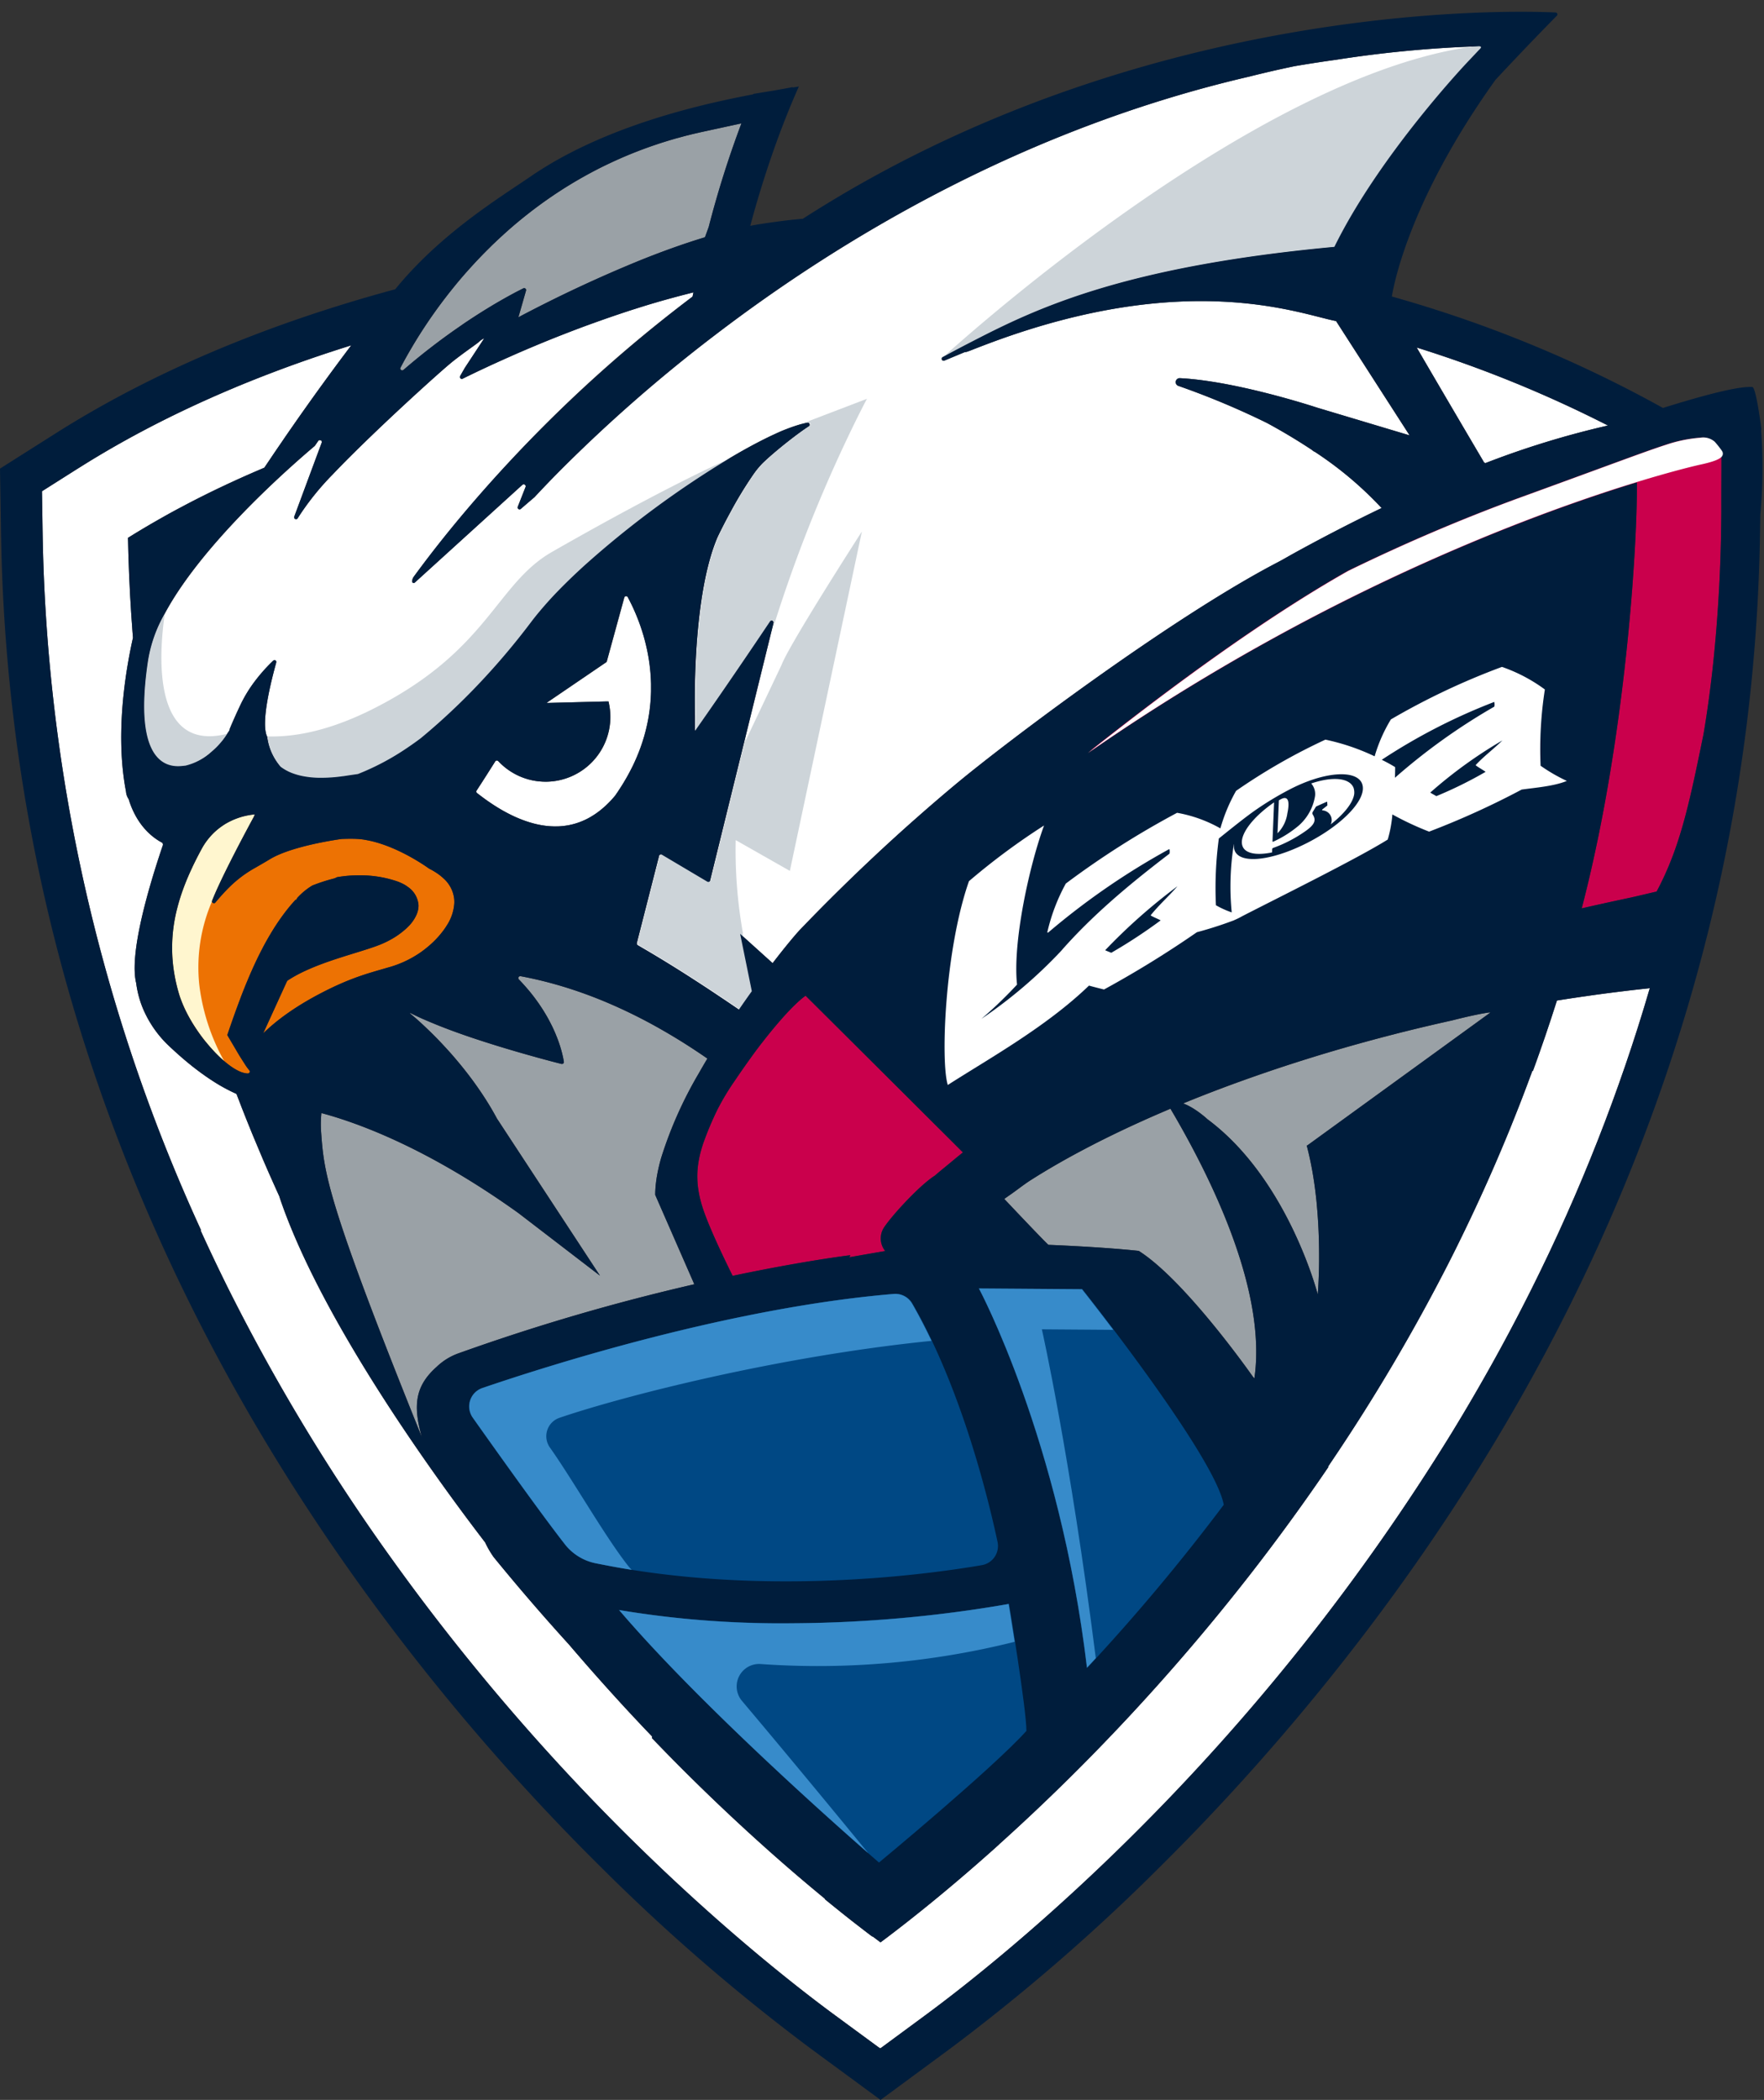
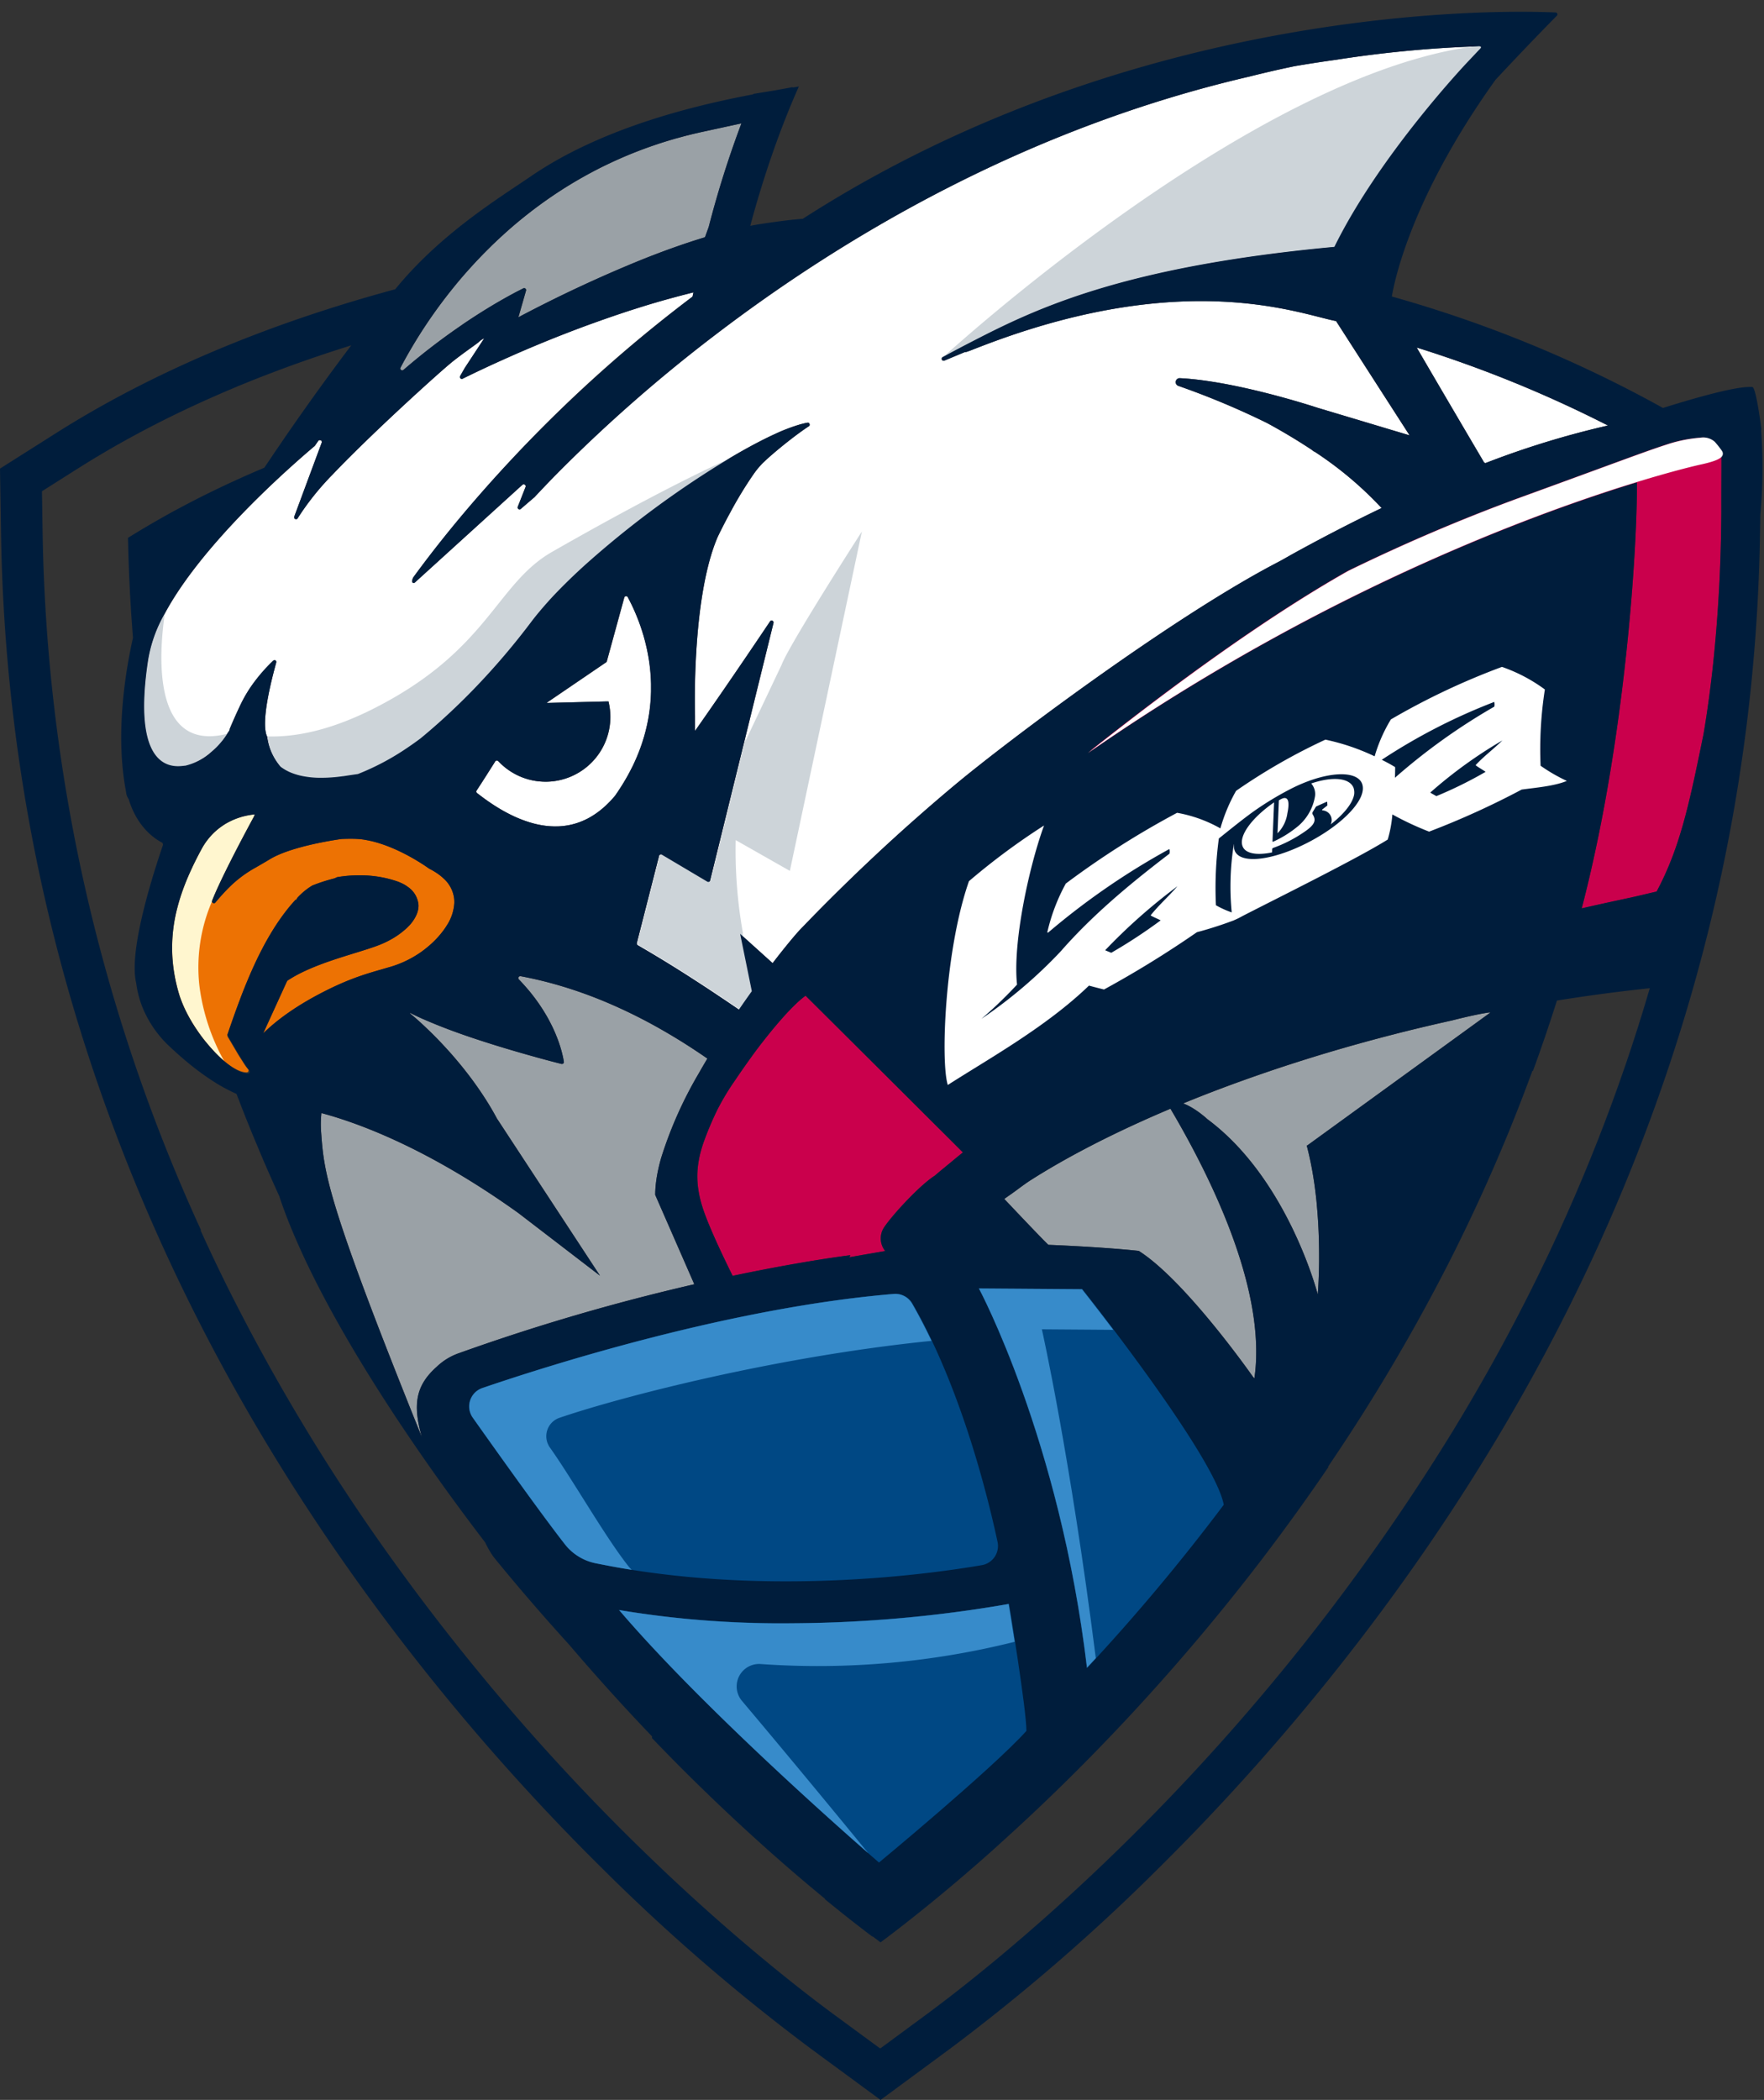
<svg xmlns="http://www.w3.org/2000/svg" viewBox="0 0 303.307 360.923">
  <rect x="0" y="0" width="303.307" height="360.923" fill="#333333" stroke="none" />
  <defs>
    <clipPath id="a">
      <rect width="303.307" height="360.923" style="fill:none" />
    </clipPath>
  </defs>
  <g style="clip-path:url(#a)">
    <path d="M256.185,174.088c.009-.028.019-.06.027-.088-2.21.26-6.515,1.384-6.515,1.384q-5.331,1.176-10.449,2.5-2.994.771-5.909,1.585-3.977,1.11-7.793,2.292-1.27.393-2.525.793-2.61.834-5.139,1.7c-.362.123-.72.247-1.079.371q-2.692.93-5.286,1.886-3.135,1.158-6.112,2.346-.993.4-1.966.8a10.615,10.615,0,0,1,1.8.912q.579.36,1.159.8c.255.192.511.392.767.606.179.15.346.321.538.465,13.8,10.305,18.876,30.049,18.876,30.049s0-.034.008-.1c.037-.461.192-2.553.223-5.575,0-.313,0-.635,0-.967q0-.639-.008-1.323-.006-.453-.017-.926t-.025-.96c-.026-.812-.063-1.657-.114-2.525q-.03-.521-.068-1.051c-.025-.355-.052-.712-.082-1.073-.015-.18-.03-.361-.047-.542q-.049-.544-.1-1.1-.116-1.1-.263-2.225c-.05-.373-.1-.749-.16-1.124q-.042-.282-.087-.564a55.531,55.531,0,0,0-1.171-5.6c.024.025.047.052.07.076Z" style="fill:#9aa1a6" />
    <path d="M57.161,81.588a46.1,46.1,0,0,0-6,7.522.327.327,0,0,1-.505.013.313.313,0,0,1-.06-.332l.323-.87,2.022-5.442.827-2.222.785-2.114.577-1.554.178-.476a.332.332,0,0,0-.037-.3l0,0v0l-.01-.014c.058-.1.09-.163.09-.163l-.136.111h0a.328.328,0,0,0-.5.049l-.009.014-.033.048-.294.425c-.078.112-.161.234-.253.366-.807.68-1.975,1.682-3.385,2.94-5.585,4.982-14.953,13.969-20.62,22.831q-1,1.561-1.828,3.111a23.757,23.757,0,0,0-2.875,8.244c-2.969,20.188,5.427,17.872,6.456,17.848a10.175,10.175,0,0,0,4.426-2.33c.084-.069.165-.148.249-.219.244-.214.485-.431.723-.671s.449-.48.669-.735c.089-.105.18-.205.268-.314a12.224,12.224,0,0,0,.848-1.2l0-.006c.13-.209.276-.4.4-.621.019-.048.04-.1.059-.144l-.044-.015q.633-1.522,1.405-3.2.258-.56.533-1.137a23.342,23.342,0,0,1,2.5-4.043c.181-.237.368-.475.56-.71.041-.05.079-.1.12-.149.063-.077.128-.152.192-.228l.168-.2c.059-.069.12-.137.179-.206s.127-.147.192-.22l.18-.2c.067-.075.134-.149.2-.223s.131-.139.2-.208l.2-.212.218-.223c.062-.064.124-.129.187-.193l.246-.245.157-.155,0,0,.029-.03,0,0a.327.327,0,0,1,.1-.07l.024-.006a.3.3,0,0,1,.032-.009.288.288,0,0,1,.4.333.514.514,0,0,1-.017.1c-.016.06-.033.121-.05.181-.029.112-.06.223-.091.335l-.047.179c-.031.113-.061.227-.091.341-.016.06-.031.12-.047.18-.03.115-.061.23-.09.346-.017.063-.033.129-.05.193-.028.112-.057.225-.086.339-.016.067-.033.136-.05.2-.028.11-.055.22-.082.332-.017.072-.035.145-.053.218-.026.107-.051.214-.077.321-.017.071-.032.141-.049.212-.026.111-.052.221-.077.332-.015.066-.029.133-.044.2-.026.114-.052.228-.077.343-.015.067-.028.133-.043.2-.025.114-.049.229-.073.343-.013.059-.024.118-.037.178-.025.12-.049.24-.073.36-.01.052-.02.1-.031.156-.024.127-.049.253-.073.379,0,.03-.01.059-.016.089-.159.852-.289,1.682-.376,2.461-.062.535-.1,1.046-.119,1.524,0,.134-.008.268-.009.4,0,.271,0,.529.022.773s.04.448.073.651c.016.095.034.188.054.276s.045.185.071.272a1.892,1.892,0,0,0,.07.193l.009.027.01.02c.02.045.039.091.061.132l.009.019.005.01,0,.007-.005.009c.031.224.068.442.111.656a9.62,9.62,0,0,0,.619,1.978,9.954,9.954,0,0,0,1.311,2.181c.073.093.148.185.223.275a.368.368,0,0,0,.061.057h0l.1.073c.033.024.064.048.1.071s.079.055.119.081.058.041.088.06c.048.032.1.062.146.093l.07.043c.045.028.091.054.138.08.028.018.056.035.086.052l.168.091.065.035.157.078c.028.014.056.029.086.043l.238.11.012,0c.077.034.156.067.236.1l.025.011a10.826,10.826,0,0,0,1.984.573,15.938,15.938,0,0,0,2.688.281h.052l.169,0c.168,0,.339,0,.512,0,.129,0,.26,0,.392-.008h.07l.246-.011.229-.009.18-.011.308-.018c.152-.01.308-.024.466-.037l.035,0c.148-.013.3-.028.45-.044l.065-.006q.5-.053,1.026-.125l.048-.007c.184-.026.37-.052.559-.082.312-.049.61-.094.9-.137.361-.053.707-.1,1.036-.147a.227.227,0,0,1,.025-.006.5.5,0,0,0,.052-.014h0a43.23,43.23,0,0,0,8.429-4.476l.017-.011.08-.055c.788-.531,1.533-1.064,2.226-1.583q1.465-1.209,3.011-2.581c1.477-1.313,3-2.74,4.559-4.286q.779-.772,1.567-1.586a123.626,123.626,0,0,0,9.925-11.621q.472-.627,1-1.269c.043-.053.09-.107.133-.161.13-.158.261-.317.4-.477.24-.286.489-.575.743-.865a.22.22,0,0,0,.02-.023q1.079-1.225,2.3-2.491c.822-.848,1.691-1.706,2.6-2.569q.8-.759,1.632-1.523l.243-.222A164.573,164.573,0,0,1,125.58,78.677c.045-.027.091-.056.137-.082,1.389-.822,2.732-1.577,4.012-2.256,1.017-.541,1.994-1.032,2.921-1.469l.089-.041.237-.111.232-.108a30.878,30.878,0,0,1,4.373-1.672l.172-.047c.388-.1.756-.19,1.1-.249a.447.447,0,0,1,.089,0,.321.321,0,0,1,.184.075c.036.032.037.084.057.128a.3.3,0,0,1-.091.4l-.265.176c-.74.5-1.578,1.1-2.436,1.757-.354.27-.711.548-1.066.828-1.638,1.3-3.226,2.655-4.215,3.62a14.669,14.669,0,0,0-1.559,1.9,67.98,67.98,0,0,0-3.97,6.523c-.093.17-.182.337-.273.5-.485.9-.942,1.785-1.353,2.61-.1.2-.2.391-.289.584q-.11.222-.213.437l-.046.1c0,.009-.008.017-.013.025-2.329,5.433-3.291,13.357-3.676,19.8-.185,3.106-.236,5.869-.241,7.846,0,1.908.033,3.082.034,3.128v2.545l.025-.034a.4.4,0,0,1,.025-.037h0c1.664-2.371,3.319-4.756,4.876-7.018,1.438-2.088,2.791-4.07,3.99-5.835,1.705-2.509,3.1-4.58,3.984-5.9a.314.314,0,0,1,.281-.145h.01a.347.347,0,0,1,.206.087c.017.014.023.037.036.054a.307.307,0,0,1,.059.266l-.017.068h0l-.115.469-.057.233-.266,1.08-4.288,17.424-.242.984-.111.454-.839,3.412-2.816,11.445-.123.5-2.011,8.174,0,.015a.056.056,0,0,1-.007.018.331.331,0,0,1-.48.187l-6.394-3.794-1.421-.843a.35.35,0,0,0-.136-.044.327.327,0,0,0-.35.246l0,.016-2.973,11.656L109.5,162.1v.01a.441.441,0,0,0,.155.355c.29.167.582.341.874.511.941.55,1.886,1.109,2.839,1.686.7.427,1.413.863,2.123,1.3l.222.138.733.458c.149.094.3.186.449.281.21.132.419.265.63.4l.555.352.569.363c.2.133.412.264.617.4l.527.34.661.429.48.314.709.463.451.3.733.485.447.3.737.491.424.285.76.511.393.267c.262.177.523.353.784.531l.382.261.3.205.008-.01.009-.013c.745-1.086,1.482-2.134,2.2-3.136-.144-.709-.288-1.415-.429-2.108C128,164.1,127.26,160.5,127.26,160.5l.059.057.007.008.294.264,5.227,4.715c2.249-2.926,4.014-5.023,4.793-5.832q2.507-2.613,5.029-5.128,7.563-7.55,15.22-14.266,3.093-2.724,6.191-5.316c8.911-7.461,37.4-28.876,55.572-38.331.988-.515,1.957-1.095,2.962-1.647,4.675-2.569,9.7-5.183,14.944-7.7a62.5,62.5,0,0,0-11.541-9.7l-.1-.026c-.048-.031-.167-.128-.368-.283-2.783-1.84-5.447-3.392-7.663-4.592A136.6,136.6,0,0,0,202.54,66.3.684.684,0,0,1,202.864,65c1.628.082,3.366.276,5.134.544.466.071.936.146,1.406.226,2.789.477,5.6,1.106,8.107,1.737,5.108,1.283,8.989,2.57,8.989,2.57l15.866,4.749-.035-.056-5.2-8.078-7.38-11.471v-.036l-.337-.068c-6.372-1.327-25.423-8.667-58.839,3.7q-1.663.617-3.379,1.291l-.233.091-.041.016c-.143.054-.269.1-.377.14l-.03.011c-.1.037-.193.067-.264.089l-.022.007a1.147,1.147,0,0,1-.154.038h-.013a.13.13,0,0,1-.038,0l-.056-.005-.043,0-.036.016h0l-.076.032-1.239.512-.077.032-.24.1-.223.093-.125.052-.332.139-.017.008c-.277.115-.544.227-.8.335l-.01,0-.373.159a.033.033,0,0,0-.015.005.4.4,0,0,1-.1.021.312.312,0,0,1-.238-.081.332.332,0,0,1-.037-.455.339.339,0,0,1,.074-.066c.167-.111,2.049-1.147,5.205-2.77,10.793-5.552,25.757-12.816,62.161-16.2,7.8-15.861,22.84-31.7,22.84-31.7l1.954-2.07.14-.144c.052-.057.042-.123.051-.189-.422.009-.847.012-1.268.024l.921-.387a201.775,201.775,0,0,0-24.35,2.314q-3.594.494-7.124,1.1-3.721.772-7.786,1.789c-38.66,8.965-70.039,27.753-91.822,44.388A261.765,261.765,0,0,0,96.333,80.837c-1.791,1.8-3.274,3.362-4.44,4.619l-.1.082-.145.123-.244.208c-.047.04-.093.078-.138.118-.078.067-.157.133-.234.2l-.126.108-.213.182-.164.139-.149.129L90.2,86.9l-.113.1-.322.276-.184.158-.037.032a.328.328,0,0,1-.519-.371l.018-.046.035-.088L90.361,83.7a.331.331,0,0,0-.007-.261.336.336,0,0,0-.54-.116L71.454,100l-.1.095a.317.317,0,0,1-.444,0c-.021-.019-.023-.049-.039-.072a1.411,1.411,0,0,1,.276-.911,238.011,238.011,0,0,1,47.93-48.136c.05-.245.108-.489.158-.734-3.011.759-5.989,1.575-8.857,2.47q-.7.22-1.4.443l-.012,0q-.877.281-1.741.568l-.116.038-.733.246-.185.061-.734.25-.173.059-.706.245-.193.066c-.217.075-.432.151-.647.227l-.246.087-.621.22-.259.092-.586.212-.287.1-.573.21-.287.105-.558.206-.293.11-.484.182-.361.135-.463.176-.362.138-.468.179c-.116.046-.235.091-.351.136l-.43.167c-.125.05-.252.1-.377.147l-.4.156-.4.157-.381.152-.4.159-.363.145-.221.09-.186.074-.318.13-.439.178-.3.124c-.147.059-.294.12-.439.18l-.3.125-.424.176-.3.126-.411.172-.283.12-.418.176-.249.107-.432.184-.248.107-.422.182c-.072.03-.143.061-.214.093l-.439.19-.2.089-.43.188L87.9,61.2l-.406.179-.207.092-.394.176-.2.091c-.127.058-.256.114-.381.171l-.2.089-.37.167-.2.092c-.116.053-.233.105-.347.158l-.184.085-.351.16-.169.078-.338.156-.191.089-.307.142-.175.083-.294.137-.2.095c-.086.04-.172.08-.254.12s-.142.067-.212.1-.148.07-.219.1l-.232.11-.181.087-.23.11-.164.079-.253.122-.114.055-.277.135-.071.035-.316.154-.008,0c-.32.157-.608.3-.86.425l-.034.017a.328.328,0,0,1-.473-.275.321.321,0,0,1,.041-.182l.8-1.4.011-.018,1.387-2.11,1.664-2.533.041-.061.111-.17.132-.2h0a3.321,3.321,0,0,0-.944.646c-.41.371-2.466,1.736-4.589,3.426-1.5,1.2-7.907,6.947-13.838,12.648-2.452,2.357-4.823,4.706-6.733,6.721" style="fill:#fff" />
    <path d="M167.3,58.686c10.824-5.57,25.829-12.858,62.335-16.25,7.822-15.914,22.9-31.809,22.9-31.809L254.5,8.551l.14-.145a.322.322,0,0,0,.083-.3.351.351,0,0,0-.089-.161.324.324,0,0,0-.291-.088c-38.917,4.55-92.334,53.679-92.334,53.679a.4.4,0,0,1,.074-.067c.167-.111,2.054-1.15,5.219-2.779" style="fill:#cdd4d9" />
    <path d="M255.412,79.594a152.14,152.14,0,0,1,21.065-6.457A210.725,210.725,0,0,0,243.59,59.731c2.516,4.324,6.21,10.632,11.6,19.775l.221.088" style="fill:#fff" />
    <path d="M69.373,63.58l.085-.072q.4-.343.794-.678l.03-.026c.272-.229.541-.454.811-.677.047-.041.095-.08.143-.119q.4-.328.789-.646l.1-.081c.253-.2.506-.407.756-.606l.076-.06q.393-.31.781-.614l.134-.1q.39-.3.776-.6c.013-.011.027-.021.041-.031q.378-.289.752-.568c.032-.025.063-.049.095-.072q.378-.283.751-.557l.111-.08q.762-.558,1.5-1.079l.1-.07q.362-.255.717-.5l.08-.055c.238-.165.474-.328.707-.487l.015-.01c.236-.161.469-.318.7-.473l.1-.063c.228-.152.454-.3.677-.449l.038-.025.659-.43.042-.027.645-.413.08-.051c.278-.176.549-.345.815-.511l.433-.268.053-.032c.2-.122.394-.24.585-.356l.056-.034q.582-.351,1.12-.665l.052-.031c.178-.1.352-.2.522-.3l.023-.014q.52-.3.988-.559l.041-.023q.468-.26.879-.482l.014-.008.394-.21.026-.015c.253-.134.488-.257.7-.368l.009,0,.308-.158h0c.2-.1.369-.187.519-.261a.329.329,0,0,1,.474.285.357.357,0,0,1-.014.1l-.585,2.048-.725,2.536a232.045,232.045,0,0,1,21.125-9.865c1.629-.654,3.283-1.284,4.944-1.886,2.006-.725,4.02-1.4,6.013-2.005l.647-1.782A172.317,172.317,0,0,1,127.493,21.2l-6.69,1.452c-.25.055-.5.112-.744.169s-.525.118-.785.18-.5.122-.744.184-.509.126-.762.191-.49.131-.734.2-.5.135-.746.2-.483.14-.724.211-.488.141-.73.216-.476.147-.714.222-.478.15-.715.228-.47.156-.7.234-.468.158-.7.239-.462.163-.692.246-.46.166-.688.251-.454.17-.681.256l-.674.262q-.335.132-.669.267c-.221.09-.441.18-.661.272s-.439.184-.657.277-.434.188-.649.282-.431.19-.645.287-.426.194-.638.293-.422.2-.632.294-.419.2-.628.3-.412.2-.617.3-.413.208-.618.312-.405.206-.605.311-.407.215-.608.324-.395.209-.59.316-.4.222-.6.334-.384.213-.573.321-.4.232-.6.347-.372.214-.555.324c-.2.122-.408.246-.612.37-.172.105-.345.208-.515.313q-.547.339-1.084.685c-.168.108-.332.217-.5.326-.2.128-.392.255-.585.384-.175.117-.346.235-.519.352s-.362.246-.541.37-.344.242-.516.362-.349.246-.522.371l-.508.37c-.169.125-.339.248-.507.373s-.333.251-.5.377-.33.249-.494.375l-.49.382-.481.379-.48.386c-.156.128-.313.254-.469.381l-.468.39c-.153.129-.307.257-.458.386l-.459.392-.447.389q-.226.2-.448.4l-.436.39-.437.4c-.143.131-.285.261-.425.392s-.287.267-.428.4l-.413.392-.417.4-.4.4c-.136.135-.272.268-.405.4s-.265.265-.4.4-.264.267-.394.4-.258.266-.385.4l-.383.4c-.127.134-.252.269-.378.4l-.37.4-.367.4c-.12.132-.242.265-.361.4s-.239.268-.358.4l-.078.089c-.09.1-.182.2-.271.3-.124.142-.246.285-.369.427q-.3.345-.589.689c-.128.151-.256.3-.381.452-.109.13-.214.26-.321.39s-.22.265-.327.4l-.317.395-.311.388c-.1.131-.206.261-.308.392l-.3.384-.3.39q-.147.19-.291.381c-.1.129-.194.257-.29.386s-.187.251-.28.376-.188.256-.282.383-.181.248-.269.371-.181.253-.272.378l-.261.367-.262.373c-.085.122-.169.244-.253.363l-.251.366-.244.36-.2.3c-.014.019-.027.038-.04.058-.08.119-.158.237-.236.355l-.231.35-.229.352-.222.344-.218.344c-.072.112-.143.225-.213.336l-.21.339c-.069.109-.137.219-.2.327s-.138.225-.206.337l-.19.312-.2.34-.175.3c-.068.114-.133.226-.2.339-.054.093-.109.188-.163.279-.068.117-.132.231-.2.346-.048.085-.1.171-.146.255-.071.127-.141.25-.209.374l-.118.208c-.1.19-.208.378-.308.561l-.061.113-.234.433-.093.177c-.055.1-.113.212-.167.315v0a.336.336,0,0,0-.034.1.245.245,0,0,0,0,.076.321.321,0,0,0,.086.191.328.328,0,0,0,.46.025" style="fill:#9aa1a6" />
-     <path d="M282.937,169.925q-1.661.18-3.31.376l-.256.031q-1.725.207-3.438.432l-.129.018q-.96.126-1.917.26c-.251.034-.5.071-.75.106l-1.29.184-.845.125-1.188.178c-.292.044-.584.091-.876.136q-.525.081-1.051.164l-.188.029c-.195.615-.4,1.228-.6,1.841-.136.42-.269.841-.406,1.26-.2.612-.409,1.223-.614,1.833-.132.391-.26.782-.394,1.171-.231.68-.469,1.358-.707,2.037-.111.32-.22.64-.334.96q-.528,1.5-1.074,2.991h0l-.024,0-.078,0c-.049.132-.1.264-.148.4q-.878,2.388-1.8,4.768-.7,1.807-1.427,3.608-.249.622-.5,1.246c-.207.505-.418,1.01-.626,1.515q-3.759,9.078-8.159,18.008c-.2.418-.408.835-.616,1.25q-.669,1.347-1.352,2.677a323.686,323.686,0,0,1-19.756,33.44c-.247.366-.492.733-.739,1.1l.044.081v0q-.6.876-1.192,1.741l-.185.271q-1.734,2.514-3.478,4.946-3.153,4.406-6.314,8.546c-.309.406-.618.812-.927,1.214-.1.125-.193.246-.288.371q-.669.869-1.337,1.726h0v0q-2.15,2.751-4.283,5.373l-.452.558q-.732.9-1.461,1.778-1.361,1.647-2.71,3.243c-.055.065-.11.128-.163.193l-.907,1.067c-7.426,8.7-14.509,16.167-20.742,22.332-4.3,4.25-8.391,8.083-12.189,11.5h0l0,.015q-.832.748-1.646,1.471-2.058,1.825-3.982,3.479c-.232.2-.462.394-.691.591l-.277.237h0q-2.556,2.179-4.834,4.037c-2.88,2.356-5.4,4.326-7.474,5.9-.127.1-.252.192-.377.285q-.557.423-1.069.8l-.02.016-.036-.025-.015-.012c-.272-.2-.558-.418-.85-.638-.154-.115-.306-.23-.464-.35l0,0-.041.043c-.785-.594-1.64-1.25-2.55-1.958-.164-.128-.327-.253-.5-.385l-.7-.547q-1.485-1.17-3.151-2.518c-.369-.3-.746-.6-1.128-.92-.036-.028-.072-.058-.108-.087-.014-.013-.03-.025-.045-.037.006-.01.012-.018.017-.028l.006-.012.01-.016q-.463-.38-.939-.773l-.432-.359q-1.05-.872-2.154-1.806c-.136-.114-.271-.228-.408-.345l-.042-.035q-1.882-1.6-3.909-3.374l-.616-.542c-.425-.374-.856-.756-1.288-1.141-.044-.04-.087-.078-.132-.117.011-.057.021-.115.032-.172,0-.028.01-.057.015-.084v0l-.015.079v0c-.011.058-.022.117-.032.174q-1.074-.955-2.182-1.961-3.131-2.838-6.5-6.043-1.889-1.8-3.838-3.718c-.19-.186-.378-.37-.568-.558l-.808-.8c-.079-.079-.159-.158-.238-.238-.191-.191-.383-.381-.576-.575l-.313-.313c-.171-.173-.342-.344-.515-.517l-.307-.311-.526-.532c-.119-.12-.239-.243-.358-.365l-.481-.488-.4-.411-.448-.46-.426-.439-.429-.442-.459-.478-.362-.375-.1-.1c0-.049.007-.1.011-.145l.009-.138c-.168-.175-.337-.352-.5-.529-.129-.134-.256-.267-.385-.4-.154-.16-.308-.324-.462-.486l-.392-.414-.447-.474-.415-.44-.435-.467-.429-.458-.44-.472-.432-.466-.448-.485c-.142-.156-.285-.31-.428-.465l-.456-.5-.427-.468-.468-.514-.419-.461-.476-.528-.418-.463c-.156-.173-.313-.348-.469-.523l-.43-.481-.486-.546c-.139-.156-.277-.311-.416-.469l-.525-.594-.382-.432-.553-.632c-.119-.137-.239-.273-.359-.41l-.58-.668c-.112-.129-.224-.257-.336-.387-.232-.267-.464-.538-.7-.808l-.222-.258q-.462-.536-.926-1.08-1.213-1.335-2.451-2.721l-.112-.127c-.089-.1-.179-.2-.267-.3q-.6-.677-1.207-1.362l0,0h0q-.76-.865-1.527-1.747l-.772-.89q-3.267-3.785-6.619-7.885a15.744,15.744,0,0,1-1.477-2.541c-7.624-9.923-27.7-37.213-35.147-58.744-.081-.24-.159-.483-.236-.729h0q-.243-.534-.484-1.069c-.117-.258-1.014-2.258-1.341-3-.012-.026-.661-1.516-.97-2.236-.114-.265-1.7-4.047-1.884-4.485-.135-.33-.267-.66-.4-.99-.17-.42-.342-.84-.511-1.26-.136-.34-.731-1.844-.892-2.254q-.2-.523-.4-1.046c-.164-.424-.33-.849-.492-1.274-.1-.044-.207-.093-.311-.141-.086-.038-.171-.077-.258-.118s-.175-.083-.263-.126-.176-.085-.266-.13-.183-.092-.274-.14-.183-.093-.278-.141l-.284-.154c-.1-.051-.189-.1-.286-.155l-.3-.168c-.1-.056-.2-.111-.295-.17s-.206-.122-.309-.183-.2-.119-.3-.182l-.32-.2c-.1-.065-.207-.129-.313-.2s-.222-.145-.333-.218l-.319-.21c-.115-.077-.232-.159-.348-.238s-.216-.147-.325-.223-.24-.171-.359-.257-.222-.157-.335-.239-.248-.185-.373-.278l-.339-.253c-.13-.1-.261-.2-.391-.3s-.227-.173-.342-.265c-.134-.1-.272-.219-.408-.329-.115-.092-.228-.181-.343-.276-.142-.117-.286-.239-.428-.358-.115-.1-.227-.189-.343-.288-.155-.131-.312-.269-.469-.405-.107-.094-.213-.184-.322-.28-.2-.178-.408-.365-.614-.551l-.194-.174c-.294-.27-.594-.547-.9-.834a18.977,18.977,0,0,1-4.653-6.777c-.091-.229-.174-.459-.254-.689s-.152-.458-.22-.688a17.256,17.256,0,0,1-.574-2.726c-.013-.048-.026-.093-.037-.144-.456-2.1-.173-5.2.474-8.6.074-.386.154-.777.236-1.169.149-.711.313-1.432.486-2.154q.141-.585.289-1.17c.6-2.346,1.282-4.68,1.947-6.794q.075-.236.148-.468.2-.62.39-1.208c.208-.637.412-1.249.606-1.821.024-.069.048-.143.072-.213-.024-.109-.045-.218-.068-.328-.046-.023-.093-.049-.142-.075a10.5,10.5,0,0,1-2.429-1.821q-.228-.227-.456-.48c-.151-.17-.3-.349-.453-.538A12.305,12.305,0,0,1,23.6,140.7a14.411,14.411,0,0,1-1.473-3.344,2.6,2.6,0,0,1-.46-1.3c-1.7-8.8-.433-18.406.767-24.419.146-.732.291-1.41.43-2.029-.018-.226-.039-.452-.056-.678-.046-.588-.085-1.177-.127-1.765-.037-.508-.076-1.015-.11-1.524-.04-.616-.074-1.233-.111-1.849-.029-.481-.061-.963-.088-1.445-.034-.626-.061-1.253-.091-1.879-.022-.474-.048-.948-.068-1.421-.028-.635-.048-1.27-.071-1.905-.017-.467-.036-.934-.051-1.4-.026-.847-.045-1.7-.064-2.544-.006-.255-.014-.509-.019-.764.257-.16.516-.318.775-.477.189-.116.376-.234.566-.35.236-.144.476-.286.713-.429.216-.129.429-.259.646-.389.237-.141.475-.279.714-.419.22-.129.439-.26.661-.389.239-.138.482-.275.722-.414.224-.128.445-.256.67-.383s.472-.265.707-.4.465-.262.7-.391c.059-.033.118-.064.175-.1L29.6,88c.236-.129.471-.258.708-.386s.5-.27.757-.4c.227-.121.453-.243.681-.363.253-.134.509-.265.763-.4.231-.119.461-.241.694-.36s.5-.251.742-.377.485-.248.729-.37.491-.244.736-.366.5-.249.752-.372.5-.24.746-.361.5-.244.755-.365.517-.244.775-.365.493-.234.742-.35l.788-.364c.249-.114.5-.229.746-.342s.518-.233.776-.35.515-.232.774-.347.524-.229.785-.344.517-.228.778-.341l.8-.342c.275-.118.549-.236.825-.352.339-.507.683-1.014,1.025-1.522.287-.424.571-.849.859-1.274q.539-.79,1.082-1.58c.268-.391.534-.783.8-1.173.391-.567.787-1.131,1.181-1.7.244-.35.486-.7.732-1.051q.775-1.107,1.56-2.206c.123-.175.245-.35.369-.523l.034-.047q.856-1.2,1.72-2.4c.2-.272.395-.542.592-.814.39-.537.781-1.075,1.172-1.608.234-.32.469-.636.7-.954q.534-.723,1.067-1.442c.25-.335.5-.667.748-1,.435-.581.871-1.164,1.306-1.738-.313.1-.625.2-.937.294l-.369.117c-.268.084-.535.17-.8.256l-.831.269-.8.262-.825.272-.792.266-.822.279-.784.269-.815.283q-.393.136-.783.275l-.8.286c-.26.093-.52.186-.778.28l-.8.29-.772.284c-.265.1-.53.2-.794.3l-.766.287c-.264.1-.526.2-.789.3l-.759.293-.783.305-.754.3q-.39.154-.777.31t-.747.3c-.258.1-.515.21-.773.315l-.739.305c-.256.1-.511.212-.766.319s-.491.206-.736.309-.506.215-.759.324-.487.208-.729.313l-.754.328-.723.317-.748.334c-.239.107-.478.213-.715.321s-.5.225-.745.339-.472.215-.707.324-.494.229-.74.344l-.7.328c-.245.115-.49.232-.734.349l-.694.332-.726.352-.691.338-.72.358q-.341.168-.681.339l-.72.366c-.223.114-.448.226-.67.34l-.714.37c-.222.116-.444.23-.665.347-.238.125-.473.25-.71.376l-.654.347c-.238.127-.475.257-.712.385q-.321.172-.641.348c-.237.129-.473.261-.709.391-.21.116-.422.232-.631.35l-.711.4c-.2.117-.412.232-.616.348-.237.136-.472.273-.707.409q-.306.174-.609.351c-.237.138-.471.277-.707.415l-.594.351c-.244.145-.486.293-.729.438-.187.112-.375.224-.56.337-.265.161-.527.323-.79.485l-.486.3q-.551.344-1.1.688l-.165.1L7.214,84.436l.115,7.252A298.341,298.341,0,0,0,34.557,211.411l-.032.028-.035.031q2.262,4.962,4.7,9.88a340.822,340.822,0,0,0,28.3,46.763q1.317,1.834,2.635,3.624c4.364,5.922,8.733,11.477,13.02,16.654q.654.791,1.3,1.566.756.9,1.507,1.788l.328.388q1.233,1.448,2.453,2.855c3.7,4.266,7.309,8.233,10.765,11.891q2.489,2.635,4.868,5.057.783.8,1.553,1.572,1.274,1.283,2.507,2.5,4.343,4.287,8.4,8.037c4.449,4.126,8.591,7.758,12.308,10.892q1.763,1.486,3.393,2.822c.12.1.237.194.356.291l.149.122c.4.323.783.637,1.165.946l.412.332c.415.334.822.661,1.221.977l.4.32q.931.74,1.8,1.416,1.288,1.007,2.428,1.873c1,.761,1.909,1.443,2.722,2.044l.448.33,7.669,5.633.05-.037.051.037,4.625-3.407,3.037-2.237c1.2-.887,2.644-1.968,4.292-3.241q.822-.636,1.715-1.336t1.848-1.466q2.389-1.908,5.158-4.214,1.655-1.381,3.432-2.906.591-.508,1.2-1.031c5.237-4.537,11.169-9.953,17.512-16.227a373.033,373.033,0,0,0,55.542-69.942q.9-1.479,1.8-2.982.342-.575.685-1.154,1.881-3.183,3.724-6.462c.15-.267.3-.536.45-.8q.862-1.547,1.714-3.112,2.7-4.966,5.284-10.137c.016-.031.031-.064.047-.095q.757-1.521,1.5-3.046c.174-.358.342-.716.514-1.073.333-.693.667-1.385.994-2.078.2-.429.4-.86.6-1.29.29-.623.583-1.246.871-1.871.207-.454.409-.91.616-1.364.272-.6.547-1.2.816-1.806.209-.469.411-.939.618-1.409.259-.59.521-1.179.775-1.77.207-.477.408-.957.613-1.436.249-.584.5-1.167.744-1.751.2-.485.4-.97.6-1.456.239-.58.48-1.159.716-1.74.2-.493.395-.985.592-1.478.23-.575.463-1.15.689-1.726.2-.5.385-1,.578-1.493.223-.574.446-1.146.665-1.72.19-.5.377-1.006.565-1.509.213-.571.429-1.14.639-1.712.187-.506.367-1.014.551-1.522.206-.568.414-1.138.616-1.708.18-.507.355-1.016.533-1.525.2-.57.4-1.141.6-1.712.174-.51.344-1.021.515-1.53.192-.572.387-1.144.575-1.716.169-.511.333-1.025.5-1.536.186-.573.373-1.144.554-1.717.164-.516.322-1.031.483-1.547.178-.57.357-1.142.531-1.714.159-.518.311-1.036.466-1.554q.225-.75.447-1.5c.042-.146.088-.293.13-.439-.155.016-.31.034-.464.051l-.268.029" style="fill:#fff" />
    <path d="M215.352,236.519l.328.4.007-.053a31.239,31.239,0,0,0,.3-3.51q.017-.594.013-1.2c-.068-13.239-7.353-28.781-13.754-39.9q-.495-.859-.982-1.683l-.011-.017-.075.033-.077.032q-.878.371-1.739.743t-1.707.747q-.6.264-1.183.529-1.69.762-3.311,1.528-.54.255-1.072.511-2.13,1.023-4.13,2.05-.845.433-1.663.867c-.547.289-1.09.579-1.622.867q-1.591.865-3.088,1.729-1,.576-1.948,1.149-.742.445-1.456.89-.536.334-1.055.666c-1.039.665-2.371,1.712-3.312,2.366-.1.067-.191.134-.287.2-.288.2-.572.4-.849.6,0,0,7.554,8,7.609,7.891,0,0,9.1.347,15.515,1.041,8.062,5.114,19.553,21.522,19.553,21.522" style="fill:#9aa1a6" />
    <path d="M294.926,76.152c-.024-.027-.043-.056-.068-.082-.042-.052-.083-.1-.124-.15a2.989,2.989,0,0,0-2.459-.7,24.07,24.07,0,0,0-5.886,1.208c-2.16.691-5.387,1.867-11.2,4-2.638.966-5.807,2.128-9.654,3.53-1.183.432-2.428.885-3.744,1.364-4.9,1.779-10.16,3.84-15.711,6.214-4.6,1.97-9.409,4.157-14.375,6.583-3.07,1.734-6.238,3.65-9.473,5.71q-3.229,2.058-6.538,4.3l-.591.4q-2.773,1.882-5.581,3.871c-7.5,5.307-15.135,11.107-22.558,17,.4-.276.8-.538,1.2-.812-.4.311-.793.618-1.186.93h0c.1-.073.207-.143.311-.215l-.271.215c6.53-4.527,12.975-8.673,19.263-12.465q5.851-3.53,11.507-6.655a359.031,359.031,0,0,1,33.863-16.524c7.031-2.98,13.382-5.4,18.86-7.329,3.646-1.285,6.9-2.355,9.719-3.231.418-.13.824-.256,1.222-.377v.261c0,.273,0,.555,0,.853,0,.587-.011,1.221-.025,1.9,0,.225-.009.455-.015.689-.1,4.2-.386,9.9-.93,16.525q-.053.627-.106,1.265-.134,1.563-.286,3.186v0c-.874,9.272-2.227,19.96-4.221,30.766q-.255,1.381-.524,2.764-.185.948-.376,1.9-.289,1.44-.6,2.875-.189.888-.384,1.773c-.627,2.838-1.3,5.66-2.027,8.439l.265-.061c1.952-.444,3.761-.846,5.406-1.2.987-.215,1.915-.413,2.778-.595.057-.013.238-.054.5-.115l.441-.1.522-.123.186-.043,1.518-.357.5-.117.4-.094c.191-.045.323-.075.367-.084q.385-.719.74-1.439c3.554-7.2,5.066-14.572,7.323-25.592.677-3.993,1.21-7.986,1.627-11.866.324-3.018.579-5.967.777-8.8q.063-.878.117-1.739.039-.619.076-1.229.05-.872.1-1.723c.02-.383.039-.764.057-1.14q.04-.858.075-1.692l.007-.151c.023-.563.044-1.118.063-1.662q.033-.942.059-1.848c.014-.538.028-1.066.039-1.584q.011-.442.018-.876c.015-.781.027-1.537.035-2.263V89.6c.009-.733.012-1.438.014-2.11q0-.342,0-.673c0-4.758.05-9.246,0-9.34a11.206,11.206,0,0,0-1.035-1.321" style="fill:#ca004c" />
-     <path d="M71.725,156.985a6.645,6.645,0,0,1-1.5,2.242c-.105.108-.212.214-.324.32a13.938,13.938,0,0,1-2.913,2.05c-.127.067-.255.134-.384.2-.268.135-.541.262-.816.382-.121.053-.243.1-.364.154-2.663,1.078-7.257,2.172-11.4,3.862q-.538.219-1.063.454l-.156.068c-.127.057-.251.116-.376.175l-.223.1c-.115.054-.227.11-.339.166l-.248.122c-.107.054-.211.11-.317.165-.085.045-.171.088-.256.134-.1.054-.2.11-.3.166s-.172.095-.256.144-.191.112-.286.17-.171.1-.253.151-.182.115-.272.173c-.07.046-.144.091-.214.137l-.006.006a.323.323,0,0,0-.076.076.438.438,0,0,0-.037.058l-.881,1.928-.985,2.157-.852,1.865-1.225,2.679-.07.154-.071.155.1-.093c.032-.031.065-.062.1-.094l.066-.062.064-.063c.15-.142.306-.285.465-.43.332-.3.688-.609,1.064-.92.124-.1.249-.206.378-.31.1-.083.207-.167.314-.252.136-.106.275-.214.416-.321.423-.323.872-.65,1.343-.98.174-.122.35-.243.53-.365s.363-.245.549-.368l.25-.16.349-.224q.579-.366,1.2-.734l.057-.034c.338-.2.681-.4,1.039-.6,1.844-1.028,3.458-1.824,4.9-2.459.9-.4,1.731-.734,2.508-1.023.645-.24,1.252-.449,1.827-.637.151-.049.3-.1.447-.143.26-.082.511-.159.758-.233.46-.139.9-.267,1.328-.389l.072-.021.066-.019c.427-.123.839-.242,1.242-.363a18.146,18.146,0,0,0,5.552-2.561c.21-.145.418-.3.624-.454l.009-.006c.316-.24.625-.492.929-.753a16.019,16.019,0,0,0,2.63-2.873q.21-.3.4-.609a7.905,7.905,0,0,0,1.285-3.87c0-.086,0-.171,0-.258a5.252,5.252,0,0,0-.045-.588,5.552,5.552,0,0,0-1.8-3.34,8.828,8.828,0,0,0-1.115-.891c-.163-.111-.336-.22-.514-.327-.045-.028-.088-.055-.134-.081s-.105-.06-.157-.09l-.195-.109c-.063-.035-.129-.068-.194-.1s-.109-.058-.165-.086a.2.2,0,0,1-.039-.024h0c-.06-.044-.272-.2-.608-.424h0l-.139-.092-.021-.014-.142-.094-.031-.02-.15-.1-.039-.025-.161-.1-.036-.023-.178-.112-.034-.021-.194-.121-.02-.013c-.225-.138-.467-.284-.725-.435-.761-.444-1.657-.931-2.648-1.4q-.555-.263-1.143-.514c-.561-.236-1.142-.458-1.736-.66-.484-.164-.975-.315-1.472-.445-.119-.031-.237-.062-.356-.09-.136-.033-.272-.059-.408-.088-.227-.049-.453-.093-.68-.132-.142-.024-.282-.051-.423-.071-.032,0-.062-.007-.094-.011-.085-.012-.169-.02-.254-.03s-.178-.022-.267-.031c-.046,0-.1-.008-.148-.012a.406.406,0,0,0-.051,0c-.416-.03-.928-.038-1.4-.037-.69,0-1.3.024-1.4.028l-.015,0h-.014c-.134.018-1.183.16-2.661.435H56.1l-.231.045c-2.828.536-7.041,1.526-9.5,3.025-.908.553-1.7,1-2.433,1.425a20.354,20.354,0,0,0-4.437,3.3c-.735.718-1.539,1.593-2.467,2.7a.316.316,0,0,1-.277.12c-.034,0-.057-.028-.088-.041a.309.309,0,0,1-.22-.281.328.328,0,0,1,.025-.126c.531-1.354,1.373-3.165,2.3-5.045.479-.975.981-1.968,1.472-2.925.327-.639.649-1.261.957-1.852.154-.294.3-.582.451-.859.292-.555.564-1.069.809-1.527.652-1.225,1.1-2.049,1.166-2.166l.014-.029v0l.169-.411h0c-.031,0-.062.009-.094.013-.28.027-.559.061-.834.108-.3.051-.6.114-.9.187l-.029.007a11.692,11.692,0,0,0-1.2.371c-.316.116-.625.243-.928.385-.2.095-.4.2-.6.3-.118.063-.235.126-.349.193-.238.139-.468.291-.694.447-.3.211-.6.435-.878.673-.094.08-.187.162-.278.245-.029.025-.059.049-.088.076-.245.227-.479.467-.7.717-.071.078-.142.157-.211.238s-.158.19-.236.286-.128.167-.191.251a11.232,11.232,0,0,0-.864,1.327q-.393.719-.758,1.428c-.2.385-.392.77-.579,1.153-.041.085-.084.17-.125.255-.1.206-.193.411-.288.615-.249.533-.49,1.063-.714,1.592q-.42,1-.782,1.987-.517,1.422-.9,2.839c-.023.087-.047.174-.07.262l0,.009c0,.018-.009.036-.015.055a27.433,27.433,0,0,0-.9,7.087q.009,1.2.129,2.422c.033.333.071.666.117,1,.017.13.038.261.058.391q.144.954.36,1.925t.508,1.961c.055.188.115.376.179.566l.015.046q.091.27.2.542l.027.074q.1.264.213.53c.011.028.023.057.035.085.074.176.151.351.231.527.013.029.026.058.04.087q.122.265.251.529l.02.039.019.039c.09.181.181.36.276.54.009.018.019.036.029.054q.15.284.306.562l0,.006,0,0c.1.185.212.37.321.554.01.016.019.034.03.05.1.177.213.352.323.527.016.026.033.052.048.078q.162.254.328.506l.058.088c.055.082.112.163.168.245s.11.165.167.246l.031.045.031.044q.171.244.346.484l.029.04c.011.013.021.028.03.041.119.162.24.322.361.481l.048.062c.064.083.128.163.192.245l.192.245.018.022c.064.079.129.156.193.234s.128.158.193.235l.041.049.191.222.193.224.059.069.19.209c.062.069.124.14.187.209.012.011.024.025.036.037l.034.038c.125.134.249.266.375.4l.036.036c.012.014.024.026.036.038.063.065.126.126.189.189s.125.129.188.19l.065.064.193.183c.064.061.128.124.192.184l.051.046c.066.061.133.121.2.18s.133.122.2.18l.021.018.008.007.114.1.007,0,.068.058c.065.056.13.112.2.166l.038.031c.02.017.041.032.061.048.107.087.215.174.321.255l.057.044c.123.094.245.183.366.27l.032.023.032.022c.12.085.238.164.356.241l.032.02.031.022c.118.074.234.145.349.212l.028.017.029.016c.059.034.115.062.173.094s.116.065.173.094l.021.01.021.011c.118.059.234.114.348.162l.018.008c.111.046.22.088.327.125l.007,0,.025.009c.055.018.106.031.159.046s.105.033.157.046l.043.011c.05.011.1.018.145.026s.1.021.145.027l.047.007a1.265,1.265,0,0,0,.136.007c.045,0,.09.009.135.009h.034a.3.3,0,0,0,.061-.009.3.3,0,0,0,.18-.122.343.343,0,0,0,.06-.151.33.33,0,0,0-.078-.259c-.008-.008-.016-.019-.023-.027l-.088-.106-.038-.048c-.035-.043-.071-.09-.108-.138l-.019-.024-.063-.086-.063-.086-.025-.035a.415.415,0,0,1-.024-.034c-.029-.039-.058-.08-.087-.122l-.057-.081-.543-.85-.089-.139-.009-.014-.041-.064-.056-.088c-.02-.031-.039-.06-.057-.09l-.009-.015c-.152-.236-.264-.412-.268-.418l-.246-.417c-.077-.129-.164-.277-.255-.431-.1-.176-.21-.358-.309-.525-.2-.336-.36-.613-.388-.659l-.2-.337-.1-.166-.268-.461c-.033-.057-.066-.113-.1-.168-.02-.033-.039-.066-.057-.1L39.2,178.1c-.055-.095-.1-.169-.117-.2l.017.006.018,0a.279.279,0,0,1,0-.05v-.026l0-.025a.448.448,0,0,1,.011-.05h0l.06-.175.06-.174c.028-.08.055-.161.082-.241s.055-.159.083-.24c.047-.138.1-.277.144-.417.058-.169.117-.337.176-.508.023-.069.048-.138.072-.207s.048-.138.073-.206c.03-.088.061-.175.091-.263s.062-.174.092-.262l.148-.414.19-.534c.025-.07.05-.141.076-.211s.051-.139.076-.209c.032-.09.065-.18.1-.27s.064-.179.1-.269c.052-.142.1-.283.158-.425.066-.181.132-.361.2-.542.055-.144.111-.289.165-.434.068-.179.135-.358.2-.538.057-.149.116-.3.174-.45.069-.175.137-.351.206-.528.062-.154.125-.309.187-.465.069-.172.137-.343.207-.514s.132-.32.2-.479.138-.336.208-.5.136-.316.2-.474.144-.339.217-.509.139-.311.208-.467.15-.34.227-.511c.045-.1.09-.2.136-.294l.079-.17c.078-.169.154-.34.234-.509.073-.154.149-.309.223-.463s.16-.336.242-.5c.072-.147.146-.292.219-.438.087-.174.173-.348.262-.521.039-.077.081-.153.12-.229.124-.24.248-.478.375-.714q.669-1.245,1.4-2.437A38,38,0,0,1,49.3,156.42c.172-.218.344-.434.52-.646s.35-.413.528-.615c.164-.187.332-.371.5-.553l.027.044.034.054c.015-.029.03-.061.046-.093s.024-.047.036-.072l.052-.1c.012-.023.023-.045.037-.069h0a.38.38,0,0,1,.05-.069l0,0a11.709,11.709,0,0,1,2.558-2.1,30.116,30.116,0,0,1,3.632-1.177h0l.272-.084h0a.268.268,0,0,0,.049-.021h0l.24-.121a.33.33,0,0,1,.093-.032h0c.11-.02.22-.037.33-.054l.229-.037c.13-.019.261-.035.391-.052l.191-.025a22.417,22.417,0,0,1,2.543-.148c.135,0,.269,0,.4,0a19.559,19.559,0,0,1,6.329,1.074l.154.06a8.584,8.584,0,0,1,.8.364,4.913,4.913,0,0,1,.713.444,4.167,4.167,0,0,1,1.9,3.186,3.483,3.483,0,0,1-.065.754,4.2,4.2,0,0,1-.187.657" style="fill:#ed7203" />
+     <path d="M71.725,156.985a6.645,6.645,0,0,1-1.5,2.242c-.105.108-.212.214-.324.32a13.938,13.938,0,0,1-2.913,2.05c-.127.067-.255.134-.384.2-.268.135-.541.262-.816.382-.121.053-.243.1-.364.154-2.663,1.078-7.257,2.172-11.4,3.862q-.538.219-1.063.454l-.156.068c-.127.057-.251.116-.376.175l-.223.1c-.115.054-.227.11-.339.166l-.248.122c-.107.054-.211.11-.317.165-.085.045-.171.088-.256.134-.1.054-.2.11-.3.166s-.172.095-.256.144-.191.112-.286.17-.171.1-.253.151-.182.115-.272.173c-.07.046-.144.091-.214.137l-.006.006a.323.323,0,0,0-.076.076.438.438,0,0,0-.037.058l-.881,1.928-.985,2.157-.852,1.865-1.225,2.679-.07.154-.071.155.1-.093c.032-.031.065-.062.1-.094l.066-.062.064-.063c.15-.142.306-.285.465-.43.332-.3.688-.609,1.064-.92.124-.1.249-.206.378-.31.1-.083.207-.167.314-.252.136-.106.275-.214.416-.321.423-.323.872-.65,1.343-.98.174-.122.35-.243.53-.365s.363-.245.549-.368l.25-.16.349-.224q.579-.366,1.2-.734l.057-.034c.338-.2.681-.4,1.039-.6,1.844-1.028,3.458-1.824,4.9-2.459.9-.4,1.731-.734,2.508-1.023.645-.24,1.252-.449,1.827-.637.151-.049.3-.1.447-.143.26-.082.511-.159.758-.233.46-.139.9-.267,1.328-.389l.072-.021.066-.019c.427-.123.839-.242,1.242-.363a18.146,18.146,0,0,0,5.552-2.561c.21-.145.418-.3.624-.454l.009-.006c.316-.24.625-.492.929-.753a16.019,16.019,0,0,0,2.63-2.873q.21-.3.4-.609a7.905,7.905,0,0,0,1.285-3.87c0-.086,0-.171,0-.258a5.252,5.252,0,0,0-.045-.588,5.552,5.552,0,0,0-1.8-3.34,8.828,8.828,0,0,0-1.115-.891c-.163-.111-.336-.22-.514-.327-.045-.028-.088-.055-.134-.081s-.105-.06-.157-.09l-.195-.109c-.063-.035-.129-.068-.194-.1s-.109-.058-.165-.086a.2.2,0,0,1-.039-.024h0c-.06-.044-.272-.2-.608-.424h0l-.139-.092-.021-.014-.142-.094-.031-.02-.15-.1-.039-.025-.161-.1-.036-.023-.178-.112-.034-.021-.194-.121-.02-.013c-.225-.138-.467-.284-.725-.435-.761-.444-1.657-.931-2.648-1.4q-.555-.263-1.143-.514c-.561-.236-1.142-.458-1.736-.66-.484-.164-.975-.315-1.472-.445-.119-.031-.237-.062-.356-.09-.136-.033-.272-.059-.408-.088-.227-.049-.453-.093-.68-.132-.142-.024-.282-.051-.423-.071-.032,0-.062-.007-.094-.011-.085-.012-.169-.02-.254-.03s-.178-.022-.267-.031c-.046,0-.1-.008-.148-.012a.406.406,0,0,0-.051,0c-.416-.03-.928-.038-1.4-.037-.69,0-1.3.024-1.4.028l-.015,0h-.014c-.134.018-1.183.16-2.661.435H56.1l-.231.045c-2.828.536-7.041,1.526-9.5,3.025-.908.553-1.7,1-2.433,1.425a20.354,20.354,0,0,0-4.437,3.3c-.735.718-1.539,1.593-2.467,2.7a.316.316,0,0,1-.277.12c-.034,0-.057-.028-.088-.041a.309.309,0,0,1-.22-.281.328.328,0,0,1,.025-.126c.531-1.354,1.373-3.165,2.3-5.045.479-.975.981-1.968,1.472-2.925.327-.639.649-1.261.957-1.852.154-.294.3-.582.451-.859.292-.555.564-1.069.809-1.527.652-1.225,1.1-2.049,1.166-2.166l.014-.029v0l.169-.411h0c-.031,0-.062.009-.094.013-.28.027-.559.061-.834.108-.3.051-.6.114-.9.187l-.029.007a11.692,11.692,0,0,0-1.2.371c-.316.116-.625.243-.928.385-.2.095-.4.2-.6.3-.118.063-.235.126-.349.193-.238.139-.468.291-.694.447-.3.211-.6.435-.878.673-.094.08-.187.162-.278.245-.029.025-.059.049-.088.076-.245.227-.479.467-.7.717-.071.078-.142.157-.211.238s-.158.19-.236.286-.128.167-.191.251a11.232,11.232,0,0,0-.864,1.327q-.393.719-.758,1.428c-.2.385-.392.77-.579,1.153-.041.085-.084.17-.125.255-.1.206-.193.411-.288.615-.249.533-.49,1.063-.714,1.592q-.42,1-.782,1.987-.517,1.422-.9,2.839c-.023.087-.047.174-.07.262l0,.009c0,.018-.009.036-.015.055a27.433,27.433,0,0,0-.9,7.087q.009,1.2.129,2.422c.033.333.071.666.117,1,.017.13.038.261.058.391q.144.954.36,1.925t.508,1.961c.055.188.115.376.179.566l.015.046q.091.27.2.542l.027.074q.1.264.213.53c.011.028.023.057.035.085.074.176.151.351.231.527.013.029.026.058.04.087q.122.265.251.529l.02.039.019.039c.09.181.181.36.276.54.009.018.019.036.029.054q.15.284.306.562l0,.006,0,0c.1.185.212.37.321.554.01.016.019.034.03.05.1.177.213.352.323.527.016.026.033.052.048.078q.162.254.328.506l.058.088c.055.082.112.163.168.245s.11.165.167.246l.031.045.031.044q.171.244.346.484l.029.04c.011.013.021.028.03.041.119.162.24.322.361.481l.048.062c.064.083.128.163.192.245l.192.245.018.022c.064.079.129.156.193.234s.128.158.193.235l.041.049.191.222.193.224.059.069.19.209c.062.069.124.14.187.209.012.011.024.025.036.037l.034.038c.125.134.249.266.375.4l.036.036c.012.014.024.026.036.038.063.065.126.126.189.189s.125.129.188.19l.065.064.193.183c.064.061.128.124.192.184l.051.046c.066.061.133.121.2.18s.133.122.2.18c.065.056.13.112.2.166l.038.031c.02.017.041.032.061.048.107.087.215.174.321.255l.057.044c.123.094.245.183.366.27l.032.023.032.022c.12.085.238.164.356.241l.032.02.031.022c.118.074.234.145.349.212l.028.017.029.016c.059.034.115.062.173.094s.116.065.173.094l.021.01.021.011c.118.059.234.114.348.162l.018.008c.111.046.22.088.327.125l.007,0,.025.009c.055.018.106.031.159.046s.105.033.157.046l.043.011c.05.011.1.018.145.026s.1.021.145.027l.047.007a1.265,1.265,0,0,0,.136.007c.045,0,.09.009.135.009h.034a.3.3,0,0,0,.061-.009.3.3,0,0,0,.18-.122.343.343,0,0,0,.06-.151.33.33,0,0,0-.078-.259c-.008-.008-.016-.019-.023-.027l-.088-.106-.038-.048c-.035-.043-.071-.09-.108-.138l-.019-.024-.063-.086-.063-.086-.025-.035a.415.415,0,0,1-.024-.034c-.029-.039-.058-.08-.087-.122l-.057-.081-.543-.85-.089-.139-.009-.014-.041-.064-.056-.088c-.02-.031-.039-.06-.057-.09l-.009-.015c-.152-.236-.264-.412-.268-.418l-.246-.417c-.077-.129-.164-.277-.255-.431-.1-.176-.21-.358-.309-.525-.2-.336-.36-.613-.388-.659l-.2-.337-.1-.166-.268-.461c-.033-.057-.066-.113-.1-.168-.02-.033-.039-.066-.057-.1L39.2,178.1c-.055-.095-.1-.169-.117-.2l.017.006.018,0a.279.279,0,0,1,0-.05v-.026l0-.025a.448.448,0,0,1,.011-.05h0l.06-.175.06-.174c.028-.08.055-.161.082-.241s.055-.159.083-.24c.047-.138.1-.277.144-.417.058-.169.117-.337.176-.508.023-.069.048-.138.072-.207s.048-.138.073-.206c.03-.088.061-.175.091-.263s.062-.174.092-.262l.148-.414.19-.534c.025-.07.05-.141.076-.211s.051-.139.076-.209c.032-.09.065-.18.1-.27s.064-.179.1-.269c.052-.142.1-.283.158-.425.066-.181.132-.361.2-.542.055-.144.111-.289.165-.434.068-.179.135-.358.2-.538.057-.149.116-.3.174-.45.069-.175.137-.351.206-.528.062-.154.125-.309.187-.465.069-.172.137-.343.207-.514s.132-.32.2-.479.138-.336.208-.5.136-.316.2-.474.144-.339.217-.509.139-.311.208-.467.15-.34.227-.511c.045-.1.09-.2.136-.294l.079-.17c.078-.169.154-.34.234-.509.073-.154.149-.309.223-.463s.16-.336.242-.5c.072-.147.146-.292.219-.438.087-.174.173-.348.262-.521.039-.077.081-.153.12-.229.124-.24.248-.478.375-.714q.669-1.245,1.4-2.437A38,38,0,0,1,49.3,156.42c.172-.218.344-.434.52-.646s.35-.413.528-.615c.164-.187.332-.371.5-.553l.027.044.034.054c.015-.029.03-.061.046-.093s.024-.047.036-.072l.052-.1c.012-.023.023-.045.037-.069h0a.38.38,0,0,1,.05-.069l0,0a11.709,11.709,0,0,1,2.558-2.1,30.116,30.116,0,0,1,3.632-1.177h0l.272-.084h0a.268.268,0,0,0,.049-.021h0l.24-.121a.33.33,0,0,1,.093-.032h0c.11-.02.22-.037.33-.054l.229-.037c.13-.019.261-.035.391-.052l.191-.025a22.417,22.417,0,0,1,2.543-.148c.135,0,.269,0,.4,0a19.559,19.559,0,0,1,6.329,1.074l.154.06a8.584,8.584,0,0,1,.8.364,4.913,4.913,0,0,1,.713.444,4.167,4.167,0,0,1,1.9,3.186,3.483,3.483,0,0,1-.065.754,4.2,4.2,0,0,1-.187.657" style="fill:#ed7203" />
    <path d="M43.821,139.963c-.314.028-.624.069-.932.121s-.6.115-.9.188l-.028,0a11.727,11.727,0,0,0-1.182.365c-.323.118-.639.247-.949.392-.209.1-.414.2-.617.311-.112.06-.225.12-.334.184-.238.14-.467.291-.693.448-.293.2-.577.417-.851.648-.133.112-.265.227-.394.346-.2.189-.4.387-.592.591-.108.117-.214.238-.318.359-.081.1-.161.192-.24.29s-.134.174-.2.262a10.979,10.979,0,0,0-.855,1.318q-.393.716-.759,1.425c-.2.387-.391.771-.579,1.154-.041.085-.084.171-.125.256-.109.224-.21.448-.315.671-.239.513-.47,1.026-.686,1.536q-.422,1-.783,1.986-.517,1.424-.9,2.839c-.023.087-.047.175-.07.261h0c0,.021-.012.043-.017.064a26.755,26.755,0,0,0-.658,10.512,28.924,28.924,0,0,0,.925,4.277c.055.188.116.376.179.566l.015.045c.061.18.127.362.2.543.01.024.018.049.028.072.067.178.138.354.212.532.012.028.023.056.035.085q.111.262.231.527c.014.028.026.058.04.086.081.176.164.353.252.53.013.026.025.052.039.078.089.18.18.36.275.539l.029.055c.1.187.2.375.307.562l.006.009c.1.185.212.371.321.555l.03.051q.159.264.324.528c.016.025.032.05.047.076.108.17.217.337.328.505l.059.089q.165.247.334.491l.063.089q.169.246.345.484c.02.027.039.054.06.081q.178.243.361.482l.047.062c.127.164.255.328.384.489l.019.023c.127.158.256.314.385.468l.041.05q.19.225.383.444l.061.07c.125.141.251.28.376.417l.071.078c.125.134.249.265.374.394L37.1,181q.188.192.377.378l.067.064c.128.126.255.248.383.366l.052.049c.133.122.265.242.4.358l.022.019c.043.038.085.072.128.109a35.787,35.787,0,0,1-4.249-12.959,28.629,28.629,0,0,1,2.182-14.482.344.344,0,0,1,.025-.126c1.265-3.227,4.3-9.051,5.986-12.209.653-1.225,1.1-2.049,1.166-2.166a.155.155,0,0,0,.014-.029h0Z" style="fill:#fff6cf" />
    <path d="M93.806,134.351q-.309,0-.616-.017c-.055,0-.109-.01-.164-.014-.147-.009-.294-.02-.439-.036-.073-.008-.144-.019-.216-.028-.126-.017-.253-.033-.379-.053l-.234-.044c-.117-.022-.234-.043-.349-.069-.082-.017-.161-.038-.243-.058-.11-.027-.22-.054-.33-.084-.082-.023-.163-.048-.244-.072-.106-.033-.211-.064-.316-.1-.082-.027-.163-.057-.244-.086l-.3-.113c-.081-.032-.162-.066-.241-.1-.1-.042-.2-.084-.294-.128-.079-.036-.157-.074-.236-.112-.095-.046-.189-.093-.282-.142-.078-.04-.155-.082-.232-.124s-.182-.1-.272-.155-.151-.09-.225-.136-.176-.111-.263-.169-.145-.1-.217-.146-.17-.12-.253-.182l-.21-.157c-.082-.064-.162-.129-.243-.194s-.134-.111-.2-.168-.156-.137-.232-.207-.129-.117-.192-.177-.149-.145-.222-.218-.123-.123-.184-.187l-.053-.054a.331.331,0,0,0-.523.045c-1.3,2.055-2.4,3.788-3.2,5a.325.325,0,0,0-.055.173.33.33,0,0,0,.122.265l.028.021.168.132c.045.035.088.07.133.1l.169.13c.045.035.09.071.137.105l.166.126.145.108.167.123c.049.037.1.074.148.109s.112.081.167.121.1.074.153.11l.166.118.159.111.164.113.164.113.167.113.165.11.169.11.168.111.168.107.172.109.169.106.176.108.167.1.181.108.169.1.181.105.171.1.184.1.172.094.185.1.174.092.188.1.173.089.19.095.177.087.189.091.179.085.191.089.179.08.193.086.179.077.2.082.18.074.2.078.181.071.2.074.182.067.2.07.183.063.2.066.183.058c.067.022.135.042.2.063l.183.053.2.059.184.048c.069.019.136.036.205.053l.185.046.205.048.185.041.207.043.186.036.206.037c.063.011.125.022.187.031l.207.032.187.027.207.026.189.022.208.02.187.015.209.015.189.01c.069,0,.138.006.209.008s.125,0,.189.006h.4l.209,0,.189-.006.21-.012c.063,0,.126-.007.188-.013s.141-.012.211-.018.125-.012.188-.019.141-.016.211-.025l.187-.025.211-.033c.062-.01.125-.019.187-.031s.142-.026.213-.04l.185-.037c.071-.015.142-.033.213-.049l.185-.044.213-.056c.061-.017.122-.033.183-.051s.142-.042.213-.064l.184-.057.213-.073.182-.064c.072-.026.143-.055.215-.083l.179-.07c.073-.029.145-.061.216-.092s.119-.049.178-.076.146-.068.218-.1l.174-.082.219-.112.173-.089.219-.123c.057-.033.114-.063.17-.1.074-.043.149-.089.223-.134.055-.034.111-.066.165-.1.076-.047.151-.1.226-.147.054-.036.108-.069.161-.106.077-.052.153-.106.229-.16.052-.037.1-.072.156-.11.079-.058.157-.118.236-.178.049-.036.1-.072.146-.11.083-.064.165-.131.247-.2.045-.037.09-.072.134-.109.087-.073.175-.149.262-.225l.117-.1c.1-.086.194-.176.291-.267l.086-.077q.563-.534,1.116-1.155c.024-.027.048-.056.071-.083.1-.111.195-.222.291-.338l.016-.019c.169-.241.336-.482.5-.722l.1-.159c.125-.187.25-.376.37-.563.055-.085.106-.17.16-.256.1-.154.2-.309.291-.465.058-.1.114-.191.171-.287.085-.144.171-.287.255-.43.058-.1.114-.2.172-.3.077-.138.155-.276.231-.413.057-.1.112-.208.168-.313.071-.133.143-.267.212-.4.055-.106.108-.213.162-.318.066-.131.132-.262.2-.392.052-.107.1-.215.155-.322.061-.129.122-.257.181-.385.05-.108.1-.216.147-.324.057-.127.113-.253.167-.38.048-.109.093-.217.139-.325.053-.126.105-.251.155-.376.045-.107.088-.216.13-.324.049-.125.1-.249.144-.373.041-.108.081-.216.121-.324s.089-.247.133-.37.075-.215.112-.322c.041-.123.082-.246.122-.368.035-.107.07-.214.1-.321s.076-.243.112-.364c.032-.106.065-.214.095-.319.035-.122.069-.243.1-.364.029-.105.058-.21.086-.316q.048-.181.093-.363c.026-.1.053-.207.077-.31.03-.123.058-.245.084-.367.023-.1.048-.2.069-.3.027-.124.052-.249.077-.373.02-.1.04-.194.059-.291.026-.13.048-.26.071-.39.016-.089.033-.18.048-.269.029-.165.054-.329.079-.493.016-.1.032-.21.047-.315.023-.161.045-.323.065-.484.012-.1.022-.191.033-.287.014-.118.028-.237.04-.354.011-.1.019-.2.029-.3s.021-.222.03-.331.015-.206.023-.309.015-.214.022-.321.011-.206.015-.309.011-.21.015-.315.007-.2.011-.309.006-.2.008-.305,0-.208,0-.31,0-.2,0-.3,0-.2,0-.307,0-.2,0-.3,0-.2-.008-.3-.006-.2-.01-.291-.009-.2-.014-.3-.01-.19-.016-.285-.012-.2-.018-.3l-.021-.281c-.008-.1-.016-.2-.024-.3s-.017-.185-.026-.277-.019-.2-.03-.294-.019-.179-.03-.268-.022-.2-.034-.293-.023-.176-.034-.263l-.039-.289-.039-.26c-.014-.095-.028-.19-.043-.284l-.042-.253c-.016-.095-.032-.19-.048-.283l-.045-.244c-.018-.095-.035-.189-.053-.283-.015-.078-.031-.154-.047-.231-.018-.1-.037-.192-.058-.287-.014-.067-.029-.134-.044-.2q-.123-.566-.26-1.108c-.014-.057-.028-.114-.043-.171-.024-.093-.049-.186-.075-.278-.015-.056-.029-.112-.044-.167l-.009-.035,0,0c-.023-.087-.049-.173-.073-.26-.019-.068-.039-.137-.058-.206-.026-.086-.051-.171-.077-.256l-.06-.2c-.026-.085-.052-.167-.079-.25-.02-.067-.04-.134-.062-.2-.026-.081-.053-.16-.079-.239s-.043-.135-.066-.2l-.078-.23c-.023-.066-.046-.133-.068-.2l-.08-.222c-.024-.065-.047-.129-.07-.194l-.081-.218c-.023-.063-.046-.126-.07-.188s-.054-.141-.081-.211-.048-.123-.072-.185-.053-.134-.081-.2-.049-.121-.072-.181-.055-.131-.081-.2-.048-.117-.074-.175-.053-.127-.08-.19-.05-.114-.074-.172-.052-.119-.079-.179-.051-.113-.076-.169-.051-.115-.076-.172-.051-.112-.077-.167l-.075-.16c-.026-.057-.052-.113-.079-.169s-.047-.1-.07-.146-.055-.114-.083-.17-.043-.09-.065-.133l-.089-.177c-.018-.037-.037-.076-.056-.113-.043-.086-.086-.169-.129-.252l-.012-.023c-.047-.091-.094-.18-.14-.267-.009-.016-.016-.03-.024-.046l-.1-.192a.328.328,0,0,0-.6.073l-3,10.948-.031.116-.1.068h0l-.934.637-.677.461-.306.208-.487.332-2.83,1.926-4.877,3.32-.032.047c-.01.016-.023.034-.038.056l.371-.009,9.955-.256a.451.451,0,0,1,.082.012l.187-.019c.02.08.034.16.052.24a.109.109,0,0,1,.009.023c.016.071.028.143.042.215.018.088.036.176.052.265.022.127.04.255.058.384.012.082.025.164.035.247.017.146.029.292.04.439.006.069.014.136.017.2q.019.326.02.655a11.135,11.135,0,0,1-11.135,11.136" style="fill:#fff" />
    <path d="M78.94,232.571a358.464,358.464,0,0,1,40.452-11.837l-6.722-15.36v-.044c0-.095,0-.191,0-.285s0-.181.007-.272.011-.209.016-.313.009-.182.016-.276.018-.214.028-.322c.008-.092.015-.183.025-.277.012-.111.026-.226.04-.337.01-.091.021-.182.032-.273.016-.117.035-.236.052-.354.014-.089.026-.178.04-.267.019-.121.042-.242.064-.364.015-.089.03-.178.047-.268.024-.13.052-.262.079-.393.017-.082.032-.165.049-.247.038-.178.08-.358.122-.539.008-.037.016-.073.025-.11l.006-.025a.3.3,0,0,0,.008-.032c.107-.449.231-.907.362-1.368a69.573,69.573,0,0,1,6.484-14.553q.663-1.17,1.352-2.327l.04-.068c.024-.039.046-.079.069-.117-.432-.3-.867-.6-1.306-.892q-.555-.375-1.116-.742-.533-.35-1.07-.692-.642-.41-1.29-.811c-.364-.226-.73-.448-1.1-.669q-1.031-.618-2.076-1.213a88.143,88.143,0,0,0-9.746-4.8q-.559-.233-1.122-.457-1.127-.447-2.267-.861t-2.3-.789q-.6-.2-1.212-.383c-.179-.054-.358-.109-.538-.162q-1.538-.458-3.1-.846l-.443-.109q-1.706-.41-3.44-.733h0c-.014,0-.024.007-.036.006a.323.323,0,0,0-.253.548c.183.19.363.379.538.569.058.063.113.126.171.188.116.127.231.254.342.379l.195.224c.1.113.2.228.294.342.067.079.131.157.2.236q.136.163.27.327c.064.079.127.16.19.239.085.107.169.214.251.32.063.081.124.161.185.242.08.1.158.209.235.313l.175.239c.076.1.15.209.223.313l.165.235c.072.1.142.208.213.312.051.076.1.151.152.227.071.106.139.213.207.318l.138.214c.071.113.14.226.21.339l.113.185c.082.135.16.269.238.4.021.039.045.077.067.114q.148.256.285.509c.023.041.044.082.067.123.068.126.136.251.2.375l.092.18c.053.1.106.2.157.308.033.065.063.13.1.195l.136.282c.032.067.062.133.093.2.041.089.083.178.122.266.031.067.059.132.089.2.038.086.075.172.111.257.029.064.056.128.082.192.036.084.07.168.1.25l.075.185c.032.082.064.164.1.244.023.059.045.118.067.177.031.081.06.161.09.241.02.054.041.109.059.163.03.083.058.163.086.243.017.049.034.1.051.148.03.088.058.175.086.261l.037.112c.078.243.148.476.211.7.01.037.02.071.029.108.021.072.041.145.059.215l.032.119.047.183c.01.042.02.081.03.121s.026.11.039.162.018.079.026.118.023.1.034.146.015.074.023.109.019.092.029.136.013.066.019.1.007.041.011.06c.037.19.066.356.087.493a.327.327,0,0,1-.266.373.34.34,0,0,1-.063,0,.243.243,0,0,1-.076,0l-.476-.123-.166-.041-.02-.006-.381-.1a.234.234,0,0,0-.033-.009l-.19-.05-.039-.01-.174-.046c-.027-.006-.053-.013-.081-.021l-.15-.039-.117-.031-.141-.038-.137-.036-.146-.039-.137-.036-.156-.042-.149-.04-.16-.043-.148-.04-.168-.046c-.054-.013-.107-.028-.161-.043l-.17-.046-.16-.044-.184-.049-.17-.048-.175-.047-.187-.052L92,181.647l-.182-.051c-.066-.017-.13-.036-.2-.054l-.191-.053-.181-.051-.234-.066-.157-.044-.235-.066-.168-.048-.26-.074c-.049-.013-.1-.027-.146-.042l-.317-.09-.116-.033-.407-.118-.121-.035-.311-.09-.175-.052-.256-.075-.194-.057c-.085-.026-.17-.05-.256-.075l-.194-.059-.248-.073-.217-.065c-.08-.024-.16-.047-.24-.072l-.212-.064-.246-.074-.22-.067c-.082-.024-.164-.05-.246-.075l-.215-.065-.258-.08-.209-.064-.264-.082-.211-.066-.267-.083-.21-.067-.265-.084-.219-.069-.265-.085c-.071-.022-.142-.044-.214-.068-.09-.028-.18-.058-.27-.087l-.218-.07-.264-.086L82.5,178.8l-.272-.089-.217-.071-.277-.092-.206-.069-.305-.1-.182-.06-.325-.111-.163-.056c-.123-.041-.245-.084-.368-.127l-.119-.041c-.163-.055-.324-.112-.487-.168-.034-.013-.067-.025-.1-.036l-.381-.134c-.056-.02-.11-.041-.166-.06-.107-.037-.212-.075-.318-.114l-.175-.063-.3-.11-.188-.069-.289-.105c-.067-.026-.135-.051-.2-.076l-.266-.1-.213-.081-.26-.1-.206-.078-.261-.1-.209-.082-.253-.1-.209-.082-.248-.1-.208-.083-.247-.1-.2-.083-.243-.1c-.068-.028-.136-.055-.2-.084l-.239-.1-.2-.083-.146-.063-.089-.038-.2-.084-.235-.1-.189-.084c-.079-.034-.157-.07-.236-.1-.061-.026-.122-.054-.181-.081l-.234-.106-.177-.081-.235-.109-.166-.078-.242-.116-.151-.072-.272-.133-.111-.054-.3-.152-.076-.037-.007,0-.052.065a.37.37,0,0,1,.029.024l.333.28.033.029.195.167,0,0,.006,0c.057.049.116.1.178.155l.016.013.006.006c.057.049.117.1.178.156.013.011.027.023.039.035l.174.152,0,0v0l.051.045.18.161.064.058.177.16.005,0,.074.068,0,0c.061.054.122.111.184.169.026.023.051.045.076.069l0,0,0,0c.063.058.126.118.192.178l.083.078,0,0,.2.188.091.085,0,0c.068.064.136.13.206.195.03.031.062.06.094.091h0l.215.208.1.094.226.219.1.095c.079.076.159.155.238.235l.1.094.255.256.084.084c.093.093.186.189.28.284l.071.072.326.335c.011.011.021.021.03.032q.551.569,1.129,1.2l.038.041.343.375.093.1.294.326.116.132c.092.1.182.206.274.31l.135.153.258.3c.049.056.1.114.146.17l.253.3.151.18c.083.1.165.2.248.295.053.064.106.129.16.193l.242.294.162.2c.08.1.161.2.24.3.056.068.112.137.167.208l.238.3.168.214c.079.1.157.2.236.307.057.072.112.145.169.219l.235.311c.056.076.113.15.169.225l.235.318.167.228.022.03.215.3c.054.076.109.151.163.229.079.11.158.223.237.335.054.077.108.152.161.229.079.116.16.232.239.349.052.076.1.15.155.226.082.12.162.242.243.364.049.074.1.146.148.22l.255.392c.043.067.088.133.13.2.095.148.189.3.282.446.033.052.067.1.1.157q.379.609.748,1.237l.076.131c.1.165.192.33.285.5.042.072.081.146.123.218q.117.209.232.418c.046.083.091.168.136.253.015.025.028.05.041.076l16.691,25.44.974,1.486.052.077-.131-.1L89.123,208.481c-15.445-11.06-27.431-15.46-33.858-17.174a18.664,18.664,0,0,0-.052,3.235c.52,7.02.78,11.441,17.333,52.493-1.531-5.43-1.2-8.784,2.546-12.113a10.537,10.537,0,0,1,3.848-2.351" style="fill:#9aa1a6" />
    <path d="M160.729,202.065c1-.876,2.095-1.734,3.12-2.595q.686-.577,1.4-1.147c.1-.083.206-.164.309-.247l.007,0,.006,0c-.224-.228-1.65-1.651-3.74-3.735l-.006-.006-.6-.594-.315-.314-1.378-1.373-.008-.009-.836-.832-2.7-2.694-1.163-1.158-3.573-3.559c-.6-.594-1.194-1.188-1.784-1.776-5.306-5.281-10.083-10.033-10.955-10.891-2.246,1.609-5.364,5.365-7.253,7.776-.429.548-.795,1.027-1.073,1.4s-.468.626-.544.732c-.564.776-1.113,1.543-1.64,2.291q-.395.561-.772,1.107t-.732,1.072c-.022.034-.045.067-.068.1l-.069.1c-.032.05-.064.1-.1.147a41.557,41.557,0,0,0-2.941,4.923,54.953,54.953,0,0,0-2.414,5.752c-.184.549-.345,1.09-.482,1.627q-.1.4-.186.805c-.055.268-.1.535-.147.8-.032.2-.059.4-.084.6-.048.4-.081.807-.1,1.216-.008.2-.011.41-.011.617a15.259,15.259,0,0,0,.152,2.114,18.853,18.853,0,0,0,.636,2.848c.069.229.142.461.221.7.105.312.224.645.354.993.147.393.308.806.482,1.236s.361.878.559,1.339c.592,1.382,1.28,2.887,2,4.416q.361.763.733,1.531c.247.511.5,1.021.745,1.525.063.13.127.259.191.387,12.45-2.62,20.246-3.549,20.246-3.549l-.16.352c2.281-.407,4.5-.789,6.142-1.069a3.452,3.452,0,0,1-.26-3.964c1.395-2.157,6.257-7.407,8.786-8.988" style="fill:#ca004c" />
    <path d="M54.868,133.774l.171,0c.168,0,.337,0,.51,0h.014a28.847,28.847,0,0,0,4.062-.363c.309-.048.6-.093.892-.135.362-.053.711-.1,1.043-.149l.025-.006c.015,0,.033-.007.049-.013h0a43.316,43.316,0,0,0,8.43-4.475l.017-.012.081-.055c.788-.532,1.531-1.064,2.225-1.584q1.41-1.163,2.892-2.474c2.017-1.787,4.121-3.785,6.276-6.011a123.538,123.538,0,0,0,9.895-11.588q.473-.627,1-1.269c.041-.054.088-.108.132-.161.131-.159.261-.318.4-.477,7.479-8.883,21.6-19.7,32.783-26.308-3.711,1.609-14.071,6.566-30.848,16.164-9.65,5.521-10.9,16.9-30.587,26.888-7.322,3.717-13.407,4.984-18.4,4.822.019.045.039.09.061.131l.008.019.006.01,0,.008,0,.009c.029.206.062.407.1.606a9.789,9.789,0,0,0,.627,2.027,9.992,9.992,0,0,0,1.313,2.182c.073.092.147.183.221.273h0a.548.548,0,0,0,.06.058h0c.019.016.043.032.064.048.044.032.088.065.134.1.023.017.049.034.074.051.044.03.087.061.133.09.031.021.065.042.1.063s.077.049.116.072l.118.071c.037.02.07.041.107.061l.13.071c.034.019.068.038.1.055s.091.046.137.069l.1.052c.077.037.158.074.237.11l.013.006a12.927,12.927,0,0,0,4.932.963l.052,0" style="fill:#cdd4d9" />
    <path d="M31.83,131.673c.984-.024,5.01-1.843,7.274-5.564-13.161,3.383-11.735-14.117-10.754-20.724a24.035,24.035,0,0,0-2.977,8.441C22.4,134.013,30.8,131.7,31.83,131.673" style="fill:#cdd4d9" />
-     <path d="M138.936,72.606a.329.329,0,0,1,.24.6l-.265.176c-.74.5-1.579,1.1-2.436,1.757-.354.27-.711.547-1.067.828-1.638,1.3-3.226,2.654-4.215,3.62a14.668,14.668,0,0,0-1.558,1.9,67.674,67.674,0,0,0-3.971,6.524c-.7,1.293-1.361,2.565-1.915,3.7q-.109.222-.212.438c-.016.031-.032.064-.047.1a.189.189,0,0,0-.011.025c-2.329,5.433-3.293,13.356-3.676,19.8-.186,3.107-.238,5.87-.242,7.847-.005,1.9.032,3.078.034,3.128v2.545l.026-.037a.415.415,0,0,1,.024-.034c1.665-2.371,3.319-4.756,4.876-7.02,1.438-2.088,2.791-4.07,3.991-5.835,1.705-2.508,3.1-4.58,3.984-5.895a.329.329,0,0,1,.592.262l-.456,1.85a247.425,247.425,0,0,1,12.921-33.269c2.107-4.455,3.511-7.07,3.511-7.07l-11.4,4.357a12.967,12.967,0,0,1,1.269-.3" style="fill:#cdd4d9" />
    <path d="M128.144,127.427q.1-.559.2-1.118l-.353,1.438-.84,3.412L124.214,143.1l-.027.11-1.983,8.063,0,.015a.329.329,0,0,1-.487.2l-6.261-3.713-1.555-.923a.329.329,0,0,0-.486.2l0,.015-3.225,12.65-.595,2.334a.324.324,0,0,0,.153.364c.29.168.584.342.875.512q1.412.823,2.839,1.686,1.058.641,2.124,1.3c.073.045.147.09.22.137.245.151.49.305.734.458.15.093.3.186.448.281.211.132.421.266.631.4.185.117.37.233.555.351l.569.364.618.4.536.347.651.422c.164.106.328.214.493.322l.7.455.451.3.734.485.447.3.737.491.424.285.759.511c.134.09.266.18.4.271l.777.526.394.27c.1.065.193.131.289.2.75-1.093,1.493-2.15,2.216-3.158-1.009-4.964-1.683-9.95-1.683-9.95l.067.064a80.875,80.875,0,0,1-1.255-16.051l9.313,5.291,12.383-58.33s-12.383,19.226-13.806,22.916Z" style="fill:#cdd4d9" />
    <path d="M302.816,74.03c.021-.218.033-.338.033-.338s-.9-7.232-1.57-7.185c-.718.044-2.5-.41-15.344,3.61a216.822,216.822,0,0,0-46.617-19.153c.452-2.749,3.388-17.09,17.813-37.234,4.976-5.348,9.145-9.6,10.559-11.026a.327.327,0,0,0-.217-.558C260,1.789,196.5,0,138.026,37.611c-1.674.121-3.953.39-7.039.859-.651.1-1.314.216-1.984.344,1.139-4.254,2.426-8.442,3.85-12.529q.94-2.7,1.97-5.337c.808-2.061,1.643-4.1,2.536-6.08l-1,.163A.316.316,0,0,0,136.14,15c-.74.152-1.843.345-3.191.584l-3.415.552c-.011.026-.02.054-.031.079-9.5,1.8-25.824,5.57-38.278,14.123-5.181,3.558-15.423,9.744-23.27,19.38-22.329,6.03-41.966,14.358-58.442,24.8L0,80.541.178,91.8c.729,45.946,11.736,90.605,32.714,132.736,21.72,43.618,50.392,76.585,70.619,96.56A334.323,334.323,0,0,0,139.5,352.175l6.453,4.74,1.581,1.161,3.874,2.846,11.9-8.764a335.981,335.981,0,0,0,35.941-31.094c20.207-19.981,48.851-52.939,70.569-96.486,21.036-42.174,32.071-86.847,32.8-132.776l.053-3.317a87.515,87.515,0,0,0,.143-14.455m-26.339-.893a152.092,152.092,0,0,0-21.065,6.456c-.073-.03-.149-.058-.222-.087-5.39-9.143-9.083-15.451-11.6-19.775a210.6,210.6,0,0,1,32.888,13.406M68.829,63.288a.349.349,0,0,1,.035-.1v0c.054-.1.111-.209.167-.315.032-.059.061-.117.093-.176l.233-.433c.022-.038.041-.075.062-.114.1-.182.2-.37.309-.56l.116-.208c.07-.125.138-.248.211-.374.047-.084.1-.171.146-.256l.2-.345c.053-.091.108-.187.164-.28.065-.113.13-.224.2-.339.058-.1.117-.2.175-.295l.2-.339.189-.312.206-.338c.066-.108.134-.217.2-.326l.211-.34c.07-.111.142-.223.212-.335s.145-.229.22-.345l.222-.343c.075-.117.15-.234.228-.352s.153-.233.231-.35.156-.236.236-.355l.039-.059c.067-.1.134-.2.2-.3.08-.12.162-.239.244-.359l.251-.366.253-.363c.087-.124.173-.249.262-.373s.173-.244.261-.367l.271-.379c.089-.123.18-.246.271-.37l.281-.384.281-.376c.1-.128.191-.257.289-.385s.194-.254.291-.381l.3-.39.3-.385c.1-.131.2-.261.308-.391s.207-.259.311-.388.21-.263.317-.395.217-.264.326-.4.213-.26.323-.39c.124-.15.253-.3.379-.451q.291-.345.59-.689c.123-.143.244-.285.37-.427.088-.1.179-.2.269-.3l.079-.089c.119-.135.237-.269.359-.4s.239-.265.36-.4.243-.268.367-.4.247-.264.37-.4.251-.268.378-.4.255-.267.382-.4.256-.267.386-.4.262-.267.394-.4.262-.266.395-.4.27-.267.406-.4l.4-.4c.139-.134.278-.268.419-.4s.273-.262.412-.393.284-.267.428-.4.282-.262.425-.393l.437-.4q.216-.195.435-.389l.449-.4.447-.388c.152-.131.3-.262.458-.393l.459-.385.468-.39.47-.382c.159-.128.318-.257.48-.386s.319-.252.48-.378.325-.255.49-.382.329-.251.493-.375.332-.253.5-.377.337-.249.508-.373.336-.248.507-.37.348-.247.522-.371l.515-.362c.179-.124.361-.247.542-.37s.344-.236.519-.352c.193-.13.39-.257.584-.384.167-.109.331-.219.5-.327q.537-.345,1.084-.685c.17-.1.345-.208.516-.312.2-.124.406-.249.612-.371.183-.109.37-.216.554-.324.2-.115.4-.232.6-.347s.382-.213.573-.32.4-.224.6-.334.392-.212.589-.317.405-.217.609-.323.4-.208.6-.311.411-.21.619-.313.411-.2.617-.3.417-.2.628-.3.42-.2.632-.3.424-.2.637-.292.43-.192.646-.287.431-.189.648-.282.438-.185.658-.278.439-.182.661-.272l.67-.267c.223-.087.447-.175.674-.261s.452-.172.681-.257.456-.168.686-.25.46-.166.693-.246.466-.16.7-.239.468-.158.7-.235.476-.153.715-.228.475-.149.714-.222.486-.145.729-.216.483-.142.726-.21.5-.137.744-.2.489-.134.736-.2.507-.128.76-.191.494-.126.744-.185.524-.12.785-.179.495-.115.745-.169l6.689-1.453a172.5,172.5,0,0,0-5.625,17.79l-.645,1.781c-1.994.6-4.008,1.28-6.014,2-1.661.6-3.316,1.233-4.944,1.886a231.728,231.728,0,0,0-21.125,9.866l.725-2.536.585-2.048a.328.328,0,0,0-.461-.386c-.149.074-.322.16-.518.261h0l-.307.157-.009,0c-.213.11-.448.233-.7.368l-.026.014q-.189.1-.392.211l-.015.008c-.274.148-.568.308-.879.482l-.041.023c-.311.174-.642.36-.988.559l-.023.013c-.17.1-.345.2-.522.3l-.053.03c-.358.21-.731.431-1.118.666l-.057.033c-.192.116-.386.234-.585.357l-.053.032c-.142.087-.288.177-.433.268-.267.165-.537.335-.814.511-.028.016-.055.034-.082.051l-.643.412c-.015.01-.029.018-.042.028q-.327.21-.66.429l-.038.025c-.223.147-.45.3-.678.45l-.094.063q-.346.231-.7.473L79.5,55.8c-.233.159-.471.322-.709.487l-.079.055q-.355.246-.718.5l-.1.071q-.735.519-1.5,1.079l-.111.08q-.373.275-.751.556l-.094.072q-.375.279-.753.568l-.042.031q-.384.294-.775.6l-.134.1q-.388.3-.781.614l-.075.059c-.251.2-.5.4-.756.607-.034.027-.067.053-.1.081q-.393.318-.789.645l-.144.119q-.4.334-.81.677l-.03.026c-.264.223-.529.45-.794.678l-.085.073a.333.333,0,0,1-.547-.216.488.488,0,0,1,0-.076m8.9-1.07c2.124-1.689,4.18-3.055,4.59-3.426a3.33,3.33,0,0,1,.943-.647h0l-.132.2-.112.169-.04.062-1.664,2.533-1.387,2.11-.011.017-.8,1.4a.323.323,0,0,0-.041.182.328.328,0,0,0,.473.275l.034-.016q.38-.191.86-.426l.008,0,.316-.154.072-.035.276-.134.114-.056.253-.122.164-.078.23-.111.182-.086.231-.112.219-.1.212-.1.254-.12.2-.094.294-.138.176-.082.306-.143.191-.088.339-.157.168-.078L85,62.5l.184-.084.347-.158.2-.092L86.107,62l.2-.088.381-.171.2-.093.394-.174.208-.093L87.9,61.2l.213-.093.43-.189.2-.089.438-.19.215-.094.421-.181.248-.106.433-.185c.082-.035.164-.071.249-.106l.417-.177.284-.119.411-.173c.1-.041.2-.084.3-.125l.425-.177.3-.125.439-.18.3-.124.439-.179.318-.128.186-.075.221-.089.363-.147.4-.157c.127-.051.253-.1.382-.152l.4-.158c.132-.051.263-.1.4-.156l.377-.147.43-.167.352-.135.467-.18.362-.138.463-.176.361-.135c.161-.061.321-.122.484-.182l.293-.109.558-.207.287-.1.573-.211.288-.1.585-.211.259-.092c.207-.074.413-.148.621-.221l.246-.087.647-.227.193-.067.707-.243c.057-.021.115-.04.173-.06.244-.084.488-.166.733-.249l.185-.062.732-.246.117-.038q.864-.286,1.741-.568l.013,0c.463-.149.931-.3,1.4-.443,2.869-.9,5.846-1.711,8.858-2.47-.051.245-.109.49-.159.735-26.189,19.869-42.15,40.138-47.93,48.135a1.412,1.412,0,0,0-.276.911c.016.023.018.054.039.073a.319.319,0,0,0,.445,0l.1-.094,18.36-16.678a.335.335,0,0,1,.465.007.316.316,0,0,1,.075.111.328.328,0,0,1,.007.26l-1.281,3.25-.035.089-.018.046a.329.329,0,0,0,.519.371l.037-.032h0l.183-.158.323-.276.112-.1.181-.155.15-.128.163-.14.213-.182.127-.108.233-.2.138-.117.244-.207.145-.124.1-.082c1.166-1.257,2.649-2.814,4.44-4.619a261.544,261.544,0,0,1,26.653-23.291c21.783-16.635,53.162-35.424,91.822-44.389q4.061-1.022,7.786-1.788,3.53-.6,7.124-1.1a201.793,201.793,0,0,1,24.351-2.313s1.068-.137.294.55l-.139.145-1.953,2.069s-15.041,15.843-22.84,31.705c-36.4,3.38-51.369,10.644-62.162,16.2-3.156,1.624-5.038,2.659-5.205,2.77a.392.392,0,0,0-.073.066.329.329,0,0,0,.036.454.309.309,0,0,0,.237.082.322.322,0,0,0,.1-.022l.015,0,.373-.158.01,0,.8-.335.017-.008.331-.138.126-.053.224-.093.239-.1.077-.031c.4-.165.81-.337,1.24-.513l.075-.032h0c.012-.005.024-.011.036-.015l.043,0,.057,0a.14.14,0,0,0,.039,0h.011a1.325,1.325,0,0,0,.154-.039l.023-.007c.07-.021.158-.051.263-.088a.209.209,0,0,1,.03-.011c.109-.04.234-.086.377-.141l.041-.016.233-.091q1.713-.675,3.379-1.291c33.417-12.364,52.467-5.024,58.839-3.7l.338.069v.035l7.38,11.471,5.2,8.078.034.055L226.5,70.072s-3.881-1.287-8.989-2.57c-2.511-.631-5.318-1.261-8.106-1.737q-.707-.118-1.407-.226c-1.768-.267-3.506-.462-5.135-.544a.684.684,0,0,0-.323,1.3,136.6,136.6,0,0,1,15.346,6.42c2.215,1.2,4.879,2.751,7.662,4.593.2.154.32.252.368.283l.1.025a62.462,62.462,0,0,1,11.542,9.7c-5.247,2.521-10.27,5.134-14.943,7.7-1.007.553-1.976,1.133-2.964,1.647C201.477,106.127,172.99,127.54,164.079,135q-3.1,2.592-6.191,5.315-7.641,6.726-15.221,14.266-2.52,2.517-5.028,5.128c-.779.809-2.543,2.906-4.793,5.833l-5.227-4.715-.293-.265-.008-.008-.058-.056s.735,3.6,1.581,7.757c.14.692.284,1.4.428,2.108-.718,1-1.455,2.05-2.2,3.134l-.009.014-.008.01-.3-.2-.383-.262-.783-.531-.393-.266-.761-.512c-.141-.094-.282-.19-.424-.284-.245-.165-.491-.328-.736-.492-.149-.1-.3-.2-.447-.3q-.368-.244-.734-.485l-.451-.3-.709-.463-.48-.314c-.22-.144-.44-.285-.661-.428l-.527-.341-.617-.4-.569-.364c-.185-.119-.37-.234-.555-.352-.21-.133-.42-.267-.63-.4l-.449-.281-.733-.459-.222-.136q-1.063-.661-2.123-1.3-1.428-.864-2.838-1.686c-.292-.169-.585-.343-.875-.511a.308.308,0,0,1-.144-.241.294.294,0,0,1-.011-.114V162.1l.849-3.328,2.972-11.656,0-.016a.332.332,0,0,1,.486-.2l1.421.843,6.394,3.793h0a.316.316,0,0,0,.187.044.327.327,0,0,0,.293-.23l.006-.018,0-.015,2.012-8.173.122-.5,2.816-11.446.839-3.412.112-.454.242-.983,4.287-17.425.267-1.08.056-.234.115-.468h0l.018-.067a.309.309,0,0,0-.06-.266.248.248,0,0,0-.036-.055.35.35,0,0,0-.206-.087h-.01a.314.314,0,0,0-.281.145c-.883,1.316-2.278,3.388-3.984,5.9-1.2,1.765-2.552,3.747-3.99,5.835-1.557,2.263-3.212,4.648-4.876,7.018h0a.417.417,0,0,0-.026.037c-.008.012-.017.023-.025.034v-2.545c0-.045-.039-1.22-.034-3.127,0-1.978.056-4.74.242-7.847.384-6.448,1.347-14.371,3.675-19.8l.013-.024c.015-.032.031-.065.047-.1q.1-.215.212-.438c.094-.193.192-.388.289-.583.411-.825.868-1.708,1.353-2.609.091-.168.18-.335.273-.5a67.88,67.88,0,0,1,3.97-6.524,14.582,14.582,0,0,1,1.559-1.9c.989-.966,2.577-2.325,4.215-3.62.355-.281.712-.558,1.067-.829.857-.653,1.695-1.261,2.435-1.757l.265-.176a.294.294,0,0,0,.091-.4c-.02-.044-.021-.1-.057-.127a.344.344,0,0,0-.273-.072c-.341.059-.71.144-1.1.249l-.172.046a30.962,30.962,0,0,0-4.374,1.672l-.231.108-.238.11-.089.042c-.927.438-1.9.929-2.922,1.469-1.279.679-2.622,1.435-4.01,2.256l-.138.082a164.622,164.622,0,0,0-25.106,18.532c-.081.074-.162.147-.242.222q-.834.763-1.633,1.522c-.905.864-1.774,1.722-2.6,2.57s-1.585,1.674-2.3,2.492a.22.22,0,0,0-.02.023q-.382.435-.744.864c-.135.16-.266.319-.4.478-.043.054-.089.107-.133.161q-.524.642-1,1.268a123.5,123.5,0,0,1-9.925,11.621q-.788.814-1.567,1.586c-1.556,1.546-3.081,2.973-4.559,4.287q-1.542,1.37-3.011,2.58c-.693.52-1.438,1.052-2.225,1.584-.028.018-.054.037-.081.055l-.017.011a43.284,43.284,0,0,1-8.429,4.476h0a.247.247,0,0,1-.052.013.217.217,0,0,1-.024.007q-.494.068-1.037.148c-.288.042-.586.087-.9.136-.188.029-.375.057-.558.083l-.049,0c-.349.049-.692.091-1.025.127l-.066.006c-.151.016-.3.031-.45.043l-.035,0c-.158.014-.314.026-.466.037l-.308.018-.18.012-.229.009-.246.01H55.9l-.392.009H55c-.057,0-.114,0-.17,0h-.052a15.846,15.846,0,0,1-2.688-.281,10.919,10.919,0,0,1-1.983-.572l-.026-.011c-.08-.033-.159-.066-.236-.1l-.012-.006c-.081-.035-.16-.072-.238-.109-.03-.014-.058-.029-.086-.043-.053-.026-.106-.052-.156-.079l-.066-.034-.168-.091c-.029-.016-.058-.034-.086-.051-.047-.027-.093-.053-.138-.081-.024-.014-.046-.029-.07-.044-.048-.03-.1-.06-.145-.092-.031-.019-.06-.039-.089-.059l-.119-.081c-.033-.023-.064-.047-.1-.071l-.1-.074h0a.412.412,0,0,1-.061-.057c-.075-.09-.15-.182-.223-.275a9.954,9.954,0,0,1-1.311-2.181,9.662,9.662,0,0,1-.619-1.978q-.065-.321-.11-.656l0-.008,0-.007,0-.011-.009-.019c-.021-.041-.041-.086-.06-.131a.1.1,0,0,1-.01-.021c0-.008-.006-.018-.01-.027a1.892,1.892,0,0,1-.07-.193c-.026-.086-.05-.177-.07-.272s-.038-.181-.054-.275c-.034-.2-.058-.422-.074-.652s-.024-.5-.022-.773c0-.129.005-.262.009-.4.017-.477.058-.988.118-1.524.089-.778.219-1.608.377-2.462.006-.029.01-.058.016-.088.024-.125.049-.252.074-.378l.03-.157c.024-.12.049-.24.073-.36.013-.059.025-.118.037-.178.024-.114.048-.228.074-.342.014-.067.027-.134.042-.2.025-.115.051-.229.077-.343l.045-.2c.024-.111.05-.222.076-.332.017-.071.033-.142.05-.212.025-.107.051-.214.076-.322.018-.073.036-.145.053-.218.027-.111.055-.221.082-.332.017-.068.034-.137.05-.2l.087-.339c.017-.064.032-.129.049-.194.03-.116.06-.23.09-.344.016-.06.032-.121.047-.181.03-.114.061-.227.091-.341.016-.06.031-.119.047-.178.031-.113.062-.224.092-.336.016-.06.033-.12.049-.18a.537.537,0,0,0,.017-.1.287.287,0,0,0-.4-.333l-.032.009-.023.006a.318.318,0,0,0-.1.071l0,0c-.011.009-.02.02-.03.029l0,0-.157.156L46.5,114l-.187.192c-.073.075-.146.149-.217.223s-.132.141-.2.211l-.2.209c-.069.074-.135.148-.2.223s-.12.133-.179.2-.129.146-.193.22-.12.136-.179.2l-.168.2c-.064.076-.129.152-.192.228-.04.05-.079.1-.119.149q-.289.354-.561.71a23.386,23.386,0,0,0-2.5,4.044q-.274.576-.533,1.136-.774,1.68-1.405,3.2l.045.015-.061.144c-.118.221-.264.412-.394.621l0,.006a11.783,11.783,0,0,1-.848,1.2c-.088.11-.178.209-.268.315-.22.254-.439.5-.67.734s-.478.457-.722.67c-.084.073-.165.151-.249.22a10.155,10.155,0,0,1-4.425,2.329c-1.03.025-9.426,2.34-6.457-17.847a23.764,23.764,0,0,1,2.875-8.244q.827-1.547,1.828-3.112c5.668-8.861,15.035-17.848,20.621-22.83,1.409-1.257,2.577-2.259,3.385-2.94l.252-.367c.113-.162.211-.3.293-.424.012-.015.024-.034.034-.049l.009-.012h0a.329.329,0,0,1,.5-.05l.135-.111s-.032.059-.09.163l.01.015h0l0,0a.33.33,0,0,1,.037.3l-.178.477-.577,1.554-.785,2.114-.826,2.222L50.919,87.92l-.323.87a.316.316,0,0,0,.06.332.326.326,0,0,0,.505-.012,46.1,46.1,0,0,1,6-7.522c1.91-2.016,4.281-4.365,6.734-6.722,5.931-5.7,12.335-11.451,13.837-12.648M225.837,202.426q.045.284.088.564c.057.375.109.751.159,1.124q.148,1.122.263,2.226c.037.368.072.734.1,1.1.016.182.032.363.046.543.031.36.058.718.083,1.072s.047.705.067,1.052c.051.867.089,1.712.114,2.525.01.325.019.645.025.96s.013.623.018.926q.007.684.008,1.322,0,.5,0,.968c-.029,3.021-.186,5.114-.222,5.575-.005.063-.009.1-.009.1S221.5,202.732,207.7,192.427c-.192-.144-.359-.315-.539-.465-.256-.214-.511-.414-.767-.607q-.581-.438-1.158-.8a10.706,10.706,0,0,0-1.8-.913q.977-.4,1.966-.8,2.976-1.188,6.112-2.346,2.59-.955,5.287-1.886c.358-.124.717-.249,1.08-.372q2.524-.86,5.137-1.694,1.255-.4,2.525-.794,3.816-1.179,7.792-2.291,2.915-.813,5.91-1.586,5.115-1.317,10.449-2.5S254,174.259,256.211,174c-.007.029-.018.06-.026.089L224.737,196.9l-.07-.076a55.844,55.844,0,0,1,1.17,5.6m-37.42,82.568q-.77.835-1.515,1.63c-4.69-39.327-18.568-65.143-18.578-65.169l17.708.129s2.254,2.834,5.391,6.98l-12.282-.089c0,.01,4.813,21.315,9.276,56.519m-60.846,7.339c8.515,10.1,16.678,20.014,21.73,26.183-6.6-5.774-29.29-25.92-42.847-41.787a169.437,169.437,0,0,0,29.9,2.274,223.089,223.089,0,0,0,37.066-3.314c.018.1.479,2.894,1.038,6.5a139.466,139.466,0,0,1-43.606,3.823,3.858,3.858,0,0,0-3.284,6.326m-55.025-45.3c-16.554-41.052-16.814-45.472-17.334-52.492a18.678,18.678,0,0,1,.052-3.236c6.427,1.715,18.413,6.114,33.858,17.174l13.916,10.679.131.1-.051-.078-.975-1.484-16.69-25.441-.041-.076-.137-.253c-.077-.14-.154-.278-.232-.417-.041-.073-.081-.147-.122-.218-.094-.167-.19-.331-.286-.5l-.075-.131q-.369-.628-.749-1.238c-.032-.053-.066-.1-.1-.157-.092-.149-.187-.3-.282-.445-.042-.068-.086-.134-.13-.2l-.255-.392c-.049-.074-.1-.147-.147-.222q-.122-.181-.244-.362c-.051-.077-.1-.151-.154-.227q-.12-.175-.24-.348c-.053-.078-.107-.153-.161-.229l-.236-.337-.164-.228-.215-.3-.022-.03c-.056-.077-.111-.152-.167-.227-.078-.107-.156-.212-.235-.318l-.168-.225-.236-.312c-.056-.074-.112-.146-.169-.219-.078-.1-.157-.205-.236-.306l-.168-.215c-.08-.1-.158-.2-.238-.3-.055-.07-.11-.139-.166-.208l-.24-.3-.163-.2-.242-.294c-.054-.064-.107-.129-.16-.193-.083-.1-.165-.2-.248-.295-.05-.059-.1-.12-.151-.179-.084-.1-.169-.2-.253-.3l-.146-.169-.258-.3-.135-.154-.273-.309q-.058-.067-.117-.132L77,180.476l-.093-.1L76.563,180l-.039-.041q-.578-.627-1.128-1.2l-.03-.031-.327-.336c-.023-.024-.047-.048-.071-.071-.093-.1-.186-.191-.279-.284l-.084-.084-.256-.257-.095-.094-.238-.234-.1-.095-.226-.22-.1-.094-.215-.208h0l-.094-.09-.206-.195,0,0-.091-.085-.2-.189h0l-.084-.078-.192-.179,0,0h0c-.026-.024-.051-.048-.076-.07l-.185-.169,0,0c-.024-.023-.049-.045-.074-.067l0,0-.177-.16-.064-.057-.179-.162c-.018-.015-.035-.031-.051-.046h0l-.005,0-.173-.153L71.469,175l-.179-.156-.005,0h0l-.016-.013-.177-.155-.007,0-.005,0c-.069-.059-.133-.115-.195-.167a.409.409,0,0,0-.033-.028q-.192-.165-.333-.28a.231.231,0,0,0-.029-.024l.052-.066.008,0,.075.038.3.151.112.054.271.134c.05.024.1.047.151.072l.242.116c.055.026.111.051.166.078l.235.108.177.082.234.106.181.081.236.1.19.083.234.1.2.085.089.037.146.063.2.084.239.1.2.083.243.1c.067.028.135.056.2.082l.247.1.209.082c.082.033.164.067.247.1l.209.082.253.1.21.081.26.1.206.078.26.1.214.08c.088.033.176.067.266.1l.2.076.288.106.188.068c.1.038.2.074.306.111.058.02.116.042.174.063l.318.113.166.06.381.133.1.037.486.169c.039.014.079.028.12.041.122.042.244.085.367.126l.163.056.326.111.182.061.3.1.206.068.277.092.218.071.271.09.219.071.265.086.217.071c.09.028.181.057.27.087l.215.068c.087.029.176.056.264.084l.219.07.267.084.208.066.267.083.211.066.264.082.209.064.258.08.215.065.246.076.22.066.246.075.212.064.24.071c.072.023.146.044.217.066l.248.073.2.059.255.074.194.057.256.076c.059.016.117.034.176.051l.31.09.121.035.408.119c.039.01.077.021.115.033l.317.09.147.042.259.073.168.048.235.067.157.044.234.066.182.05c.063.019.127.036.19.053l.2.055.182.05.177.05.187.051.175.048.17.047.185.05.159.043.17.047.161.043c.058.015.112.031.168.045s.1.028.148.04l.16.044c.05.012.1.026.149.04l.156.041c.046.012.091.025.137.036l.147.039.136.037.141.038c.04.009.079.02.118.03l.149.04.081.021.174.046.039.009.19.051.033.008c.135.034.263.067.381.1a.073.073,0,0,1,.02,0l.166.042.476.121a.217.217,0,0,0,.076,0,.348.348,0,0,0,.064,0,.327.327,0,0,0,.265-.372c-.021-.138-.049-.3-.086-.493,0-.02-.008-.039-.012-.061s-.013-.063-.019-.1-.019-.089-.029-.135-.015-.072-.023-.109l-.033-.147q-.014-.057-.027-.117l-.039-.162c-.01-.041-.019-.08-.03-.121-.015-.06-.031-.122-.047-.184-.01-.04-.021-.078-.032-.119-.018-.07-.038-.142-.059-.215-.009-.036-.019-.071-.029-.107-.063-.221-.133-.454-.211-.7l-.036-.112c-.029-.086-.057-.172-.087-.261l-.051-.147c-.028-.08-.055-.161-.085-.243-.019-.054-.04-.109-.06-.164-.029-.08-.059-.16-.089-.242l-.068-.175-.1-.245-.075-.185-.1-.25-.082-.192c-.036-.084-.074-.17-.112-.256-.029-.066-.058-.132-.089-.2-.039-.087-.081-.177-.122-.266-.03-.066-.06-.132-.093-.2l-.136-.282c-.032-.065-.063-.129-.1-.195-.051-.1-.1-.2-.157-.308-.031-.06-.061-.12-.092-.179-.065-.125-.133-.25-.2-.376l-.066-.123q-.138-.252-.286-.508l-.067-.114c-.078-.133-.156-.267-.238-.4-.037-.062-.075-.124-.113-.186-.07-.112-.138-.225-.21-.338-.045-.071-.092-.143-.138-.214-.068-.106-.135-.212-.206-.318-.05-.076-.1-.152-.153-.227-.07-.1-.141-.209-.213-.313-.054-.078-.11-.157-.165-.235-.073-.1-.147-.207-.223-.312-.057-.08-.116-.159-.175-.239-.077-.1-.155-.21-.235-.314-.061-.08-.122-.161-.185-.242-.082-.106-.165-.212-.251-.319l-.19-.24c-.089-.108-.178-.218-.27-.327-.064-.078-.129-.157-.2-.235-.1-.114-.2-.229-.294-.342l-.2-.224c-.111-.126-.226-.252-.341-.379l-.172-.189c-.175-.19-.355-.379-.538-.569a.323.323,0,0,1,.253-.548c.012,0,.022-.008.036-.006h0c1.157.214,2.3.461,3.44.734l.443.108q1.563.389,3.1.846l.538.163q.608.186,1.212.383,1.155.376,2.3.789t2.266.861q.563.224,1.123.456a88.23,88.23,0,0,1,9.746,4.8q1.044.594,2.075,1.213c.367.222.734.444,1.1.669q.65.4,1.29.812c.359.229.715.459,1.071.692q.561.368,1.116.741c.438.295.873.591,1.306.892l-.07.118c-.013.022-.027.044-.04.068q-.689,1.155-1.352,2.326a69.6,69.6,0,0,0-6.484,14.554c-.13.461-.254.919-.362,1.368a.281.281,0,0,1-.008.031l-.006.025c-.009.037-.016.074-.025.111-.042.18-.083.36-.121.538-.018.083-.033.165-.05.248-.027.131-.054.262-.079.392-.016.09-.031.179-.046.269-.022.121-.045.242-.065.363-.014.089-.026.178-.039.268-.018.118-.037.236-.052.353-.012.092-.022.182-.033.273-.014.112-.028.226-.04.337-.009.094-.017.186-.025.278-.009.108-.021.215-.028.322s-.011.183-.016.276-.013.209-.016.312,0,.182-.006.272,0,.191-.006.285v.045l6.722,15.36a358.464,358.464,0,0,0-40.452,11.837,10.523,10.523,0,0,0-3.848,2.351c-3.747,3.329-4.077,6.683-2.545,12.112m-2.472-94.647a4.859,4.859,0,0,0-.713-.444,8.445,8.445,0,0,0-.8-.364l-.154-.059a19.537,19.537,0,0,0-6.329-1.074q-.2,0-.4,0a22.007,22.007,0,0,0-2.544.148c-.063.007-.127.017-.19.025-.13.017-.261.033-.391.052-.077.011-.153.025-.23.036-.109.018-.22.034-.33.054h0a.339.339,0,0,0-.093.031l-.24.123h0a.337.337,0,0,1-.049.02h0l-.272.084h0A30.05,30.05,0,0,0,53.7,152.2a11.652,11.652,0,0,0-2.558,2.1l0,0a.4.4,0,0,0-.049.068v0l-.036.069c-.018.033-.036.066-.052.1s-.024.048-.036.072-.032.063-.047.093l-.034-.054-.027-.044q-.252.273-.5.552c-.178.2-.355.407-.528.616s-.349.428-.52.645A38.13,38.13,0,0,0,46.8,160.04q-.729,1.193-1.4,2.437-.19.355-.375.714c-.04.077-.081.152-.121.23-.088.172-.174.347-.262.521-.072.145-.147.291-.219.437-.082.166-.161.335-.242.5s-.149.309-.222.464-.157.339-.235.509l-.079.169c-.045.1-.091.2-.136.3-.076.169-.151.34-.227.51s-.139.311-.207.467-.145.339-.218.508-.136.316-.2.474l-.209.5c-.065.16-.132.319-.2.478s-.138.343-.206.515c-.063.155-.126.31-.187.465-.07.176-.137.352-.206.529-.058.149-.117.3-.175.449-.069.18-.136.359-.2.537-.055.145-.111.291-.165.435l-.2.541c-.052.142-.1.285-.156.426-.034.09-.066.18-.1.269s-.066.179-.1.269c-.026.07-.051.14-.076.21s-.052.141-.076.21c-.065.179-.128.356-.191.535l-.147.413-.092.263c-.03.087-.061.175-.092.262-.024.07-.048.138-.072.207s-.048.138-.073.206c-.059.171-.117.34-.176.509-.048.139-.1.279-.144.417-.027.081-.055.16-.082.24s-.055.161-.083.24l-.059.175c-.02.059-.041.117-.06.175h0a.289.289,0,0,0-.011.051l0,.024a.226.226,0,0,0,0,.026.279.279,0,0,0,0,.05L39.1,177.9l-.017,0,.116.2c.025.041.05.084.077.132.019.032.037.065.057.1l.1.168c.1.17.2.34.268.461l.1.166c.065.112.129.224.2.337l.387.658.309.525.255.432c.128.215.222.376.247.416l.267.419.009.015c.018.029.038.059.058.09l.056.088c.013.022.027.043.041.064l.009.013c.029.047.059.093.089.141.263.411.528.826.543.848l.056.082q.045.061.087.123l.025.033.025.035c.021.03.041.057.063.086s.042.058.063.085c.007.009.012.017.019.025.037.048.072.094.107.138l.039.048c.029.037.059.071.087.105l.023.028a.33.33,0,0,1,.078.258.346.346,0,0,1-.059.152.308.308,0,0,1-.181.123.29.29,0,0,1-.06.007h-.035c-.043,0-.09,0-.135-.007s-.088,0-.135-.008l-.048-.007c-.047-.007-.1-.018-.145-.027s-.095-.015-.145-.026l-.042-.011c-.051-.014-.105-.031-.158-.047s-.1-.027-.158-.045a.2.2,0,0,0-.026-.009l-.007,0c-.107-.037-.216-.078-.327-.126l-.017-.007c-.114-.049-.23-.1-.348-.163l-.022-.01-.021-.01c-.057-.029-.115-.063-.172-.094s-.115-.06-.173-.094l-.029-.016-.029-.017c-.115-.066-.231-.138-.348-.213l-.032-.02-.032-.022c-.117-.075-.236-.156-.355-.239l-.032-.024-.032-.023c-.122-.086-.244-.175-.367-.269l-.056-.044q-.161-.123-.321-.255l-.062-.048-.038-.032c-.064-.053-.13-.11-.194-.165h0l-.068-.058-.006-.006-.114-.1-.008-.007-.022-.018-.2-.18c-.066-.06-.132-.118-.2-.18l-.051-.046c-.064-.06-.128-.122-.193-.185s-.128-.12-.192-.182l-.066-.064-.188-.19-.188-.189-.037-.038-.036-.037q-.187-.194-.374-.4c-.011-.013-.023-.025-.035-.038l-.035-.038c-.064-.068-.126-.139-.188-.209s-.126-.138-.188-.209c-.021-.022-.041-.045-.061-.069-.064-.072-.128-.148-.192-.222s-.128-.148-.191-.223l-.042-.05c-.065-.076-.128-.156-.192-.234s-.129-.155-.193-.234L35.311,179c-.065-.08-.129-.163-.193-.244l-.191-.245-.048-.062c-.122-.158-.242-.32-.361-.481-.01-.014-.02-.027-.029-.041a.391.391,0,0,1-.03-.041q-.176-.239-.346-.483l-.031-.045-.032-.045c-.056-.081-.111-.164-.167-.246s-.113-.163-.167-.245l-.059-.088c-.11-.168-.219-.336-.327-.506l-.048-.077c-.11-.174-.218-.351-.324-.527-.01-.017-.02-.034-.029-.051q-.165-.274-.322-.554l0,0,0,0c-.1-.186-.207-.374-.307-.561l-.029-.055q-.141-.27-.275-.54l-.02-.039c-.007-.013-.013-.026-.019-.039-.087-.176-.171-.353-.252-.529-.013-.029-.027-.059-.039-.087-.081-.176-.157-.352-.231-.527-.012-.029-.025-.057-.036-.085-.074-.178-.145-.354-.212-.531-.009-.024-.019-.048-.027-.073-.069-.181-.134-.363-.2-.542a.353.353,0,0,0-.015-.046q-.095-.283-.179-.566-.291-.99-.507-1.962c-.144-.648-.264-1.288-.361-1.924-.02-.13-.04-.261-.058-.391-.045-.336-.083-.669-.116-1q-.122-1.221-.129-2.422A27.438,27.438,0,0,1,30.5,156l.015-.055,0-.01c.022-.087.046-.174.07-.261q.381-1.419.9-2.839.36-.992.782-1.987c.224-.529.465-1.06.713-1.592.1-.2.189-.41.288-.615.041-.085.084-.17.126-.256q.281-.575.578-1.153.367-.709.759-1.426a10.955,10.955,0,0,1,.863-1.328c.063-.085.126-.169.192-.252s.156-.191.235-.285.14-.16.211-.239q.338-.375.7-.716c.028-.027.059-.051.087-.077.092-.083.185-.165.278-.244.282-.239.576-.463.878-.673.227-.156.457-.308.694-.448.115-.067.233-.129.349-.192.2-.106.4-.208.6-.3.3-.142.614-.269.929-.384a11.7,11.7,0,0,1,1.2-.372l.028-.006c.3-.073.594-.136.9-.188.274-.047.553-.081.834-.108.031,0,.062-.009.093-.012h.005l-.169.41v0c-.005.01-.008.019-.013.028-.064.118-.514.941-1.167,2.166-.244.459-.517.973-.809,1.528-.145.276-.3.564-.45.86-.309.59-.631,1.212-.958,1.85-.491.958-.992,1.951-1.471,2.926-.924,1.88-1.767,3.691-2.3,5.045a.325.325,0,0,0-.025.126.309.309,0,0,0,.22.281c.03.012.054.037.087.041a.318.318,0,0,0,.277-.12c.928-1.108,1.733-1.983,2.467-2.7a20.293,20.293,0,0,1,4.438-3.3c.735-.428,1.524-.871,2.432-1.425,2.457-1.5,6.67-2.489,9.5-3.025.075-.014.159-.032.231-.045h.007c1.477-.275,2.527-.417,2.661-.435H58.8c.1,0,.707-.026,1.4-.028.472,0,.985.006,1.4.036l.05,0,.148.013c.089.008.178.02.266.031s.169.018.254.029c.032,0,.063.008.094.011.141.021.282.048.423.072.228.039.454.082.681.131.136.029.272.056.407.088.119.029.238.06.356.091.5.13.989.281,1.473.444.594.2,1.175.425,1.735.662.393.165.774.338,1.143.513.992.469,1.888.956,2.648,1.4.259.151.5.3.725.435l.021.013c.067.04.131.081.195.121l.033.02.177.112.036.024.162.1a.4.4,0,0,0,.038.024l.151.1.03.021.143.093.021.015.139.093h0c.337.227.549.38.609.424a.318.318,0,0,0,.04.023c.056.029.109.058.165.086s.131.068.194.1.129.072.194.108l.158.09c.046.026.09.055.134.081.178.108.35.216.514.328a8.815,8.815,0,0,1,1.114.891,5.539,5.539,0,0,1,1.8,3.339,5.288,5.288,0,0,1,.045.589c0,.086,0,.172,0,.259a7.915,7.915,0,0,1-1.285,3.869c-.125.2-.259.408-.4.609a15.909,15.909,0,0,1-2.63,2.872q-.454.393-.929.754l-.009.006c-.2.156-.414.309-.623.454a18.2,18.2,0,0,1-5.552,2.561c-.4.121-.816.24-1.243.363l-.065.019-.072.02q-.639.183-1.327.39c-.248.074-.5.15-.759.232-.146.046-.3.095-.447.144-.576.187-1.182.4-1.828.636-.775.29-1.608.625-2.508,1.023-1.439.636-3.053,1.432-4.9,2.46-.358.2-.7.4-1.039.6l-.058.034q-.621.368-1.2.733c-.118.075-.234.15-.349.225-.083.053-.168.106-.249.16-.188.122-.372.245-.551.367s-.355.245-.529.366c-.472.329-.921.657-1.344.98-.141.107-.28.214-.415.321-.108.085-.21.168-.314.252q-.194.156-.378.309c-.376.313-.733.62-1.064.921-.16.145-.316.288-.465.43-.022.021-.044.041-.065.063l-.065.063c-.032.03-.063.062-.1.093l-.1.093.071-.155.071-.154,1.224-2.679.852-1.866.985-2.156.881-1.928a.445.445,0,0,1,.038-.058.309.309,0,0,1,.076-.077l0,0c.071-.047.144-.091.215-.137.091-.058.18-.116.271-.173l.253-.151c.095-.057.19-.115.286-.171s.171-.095.256-.142c.1-.056.2-.113.3-.167.085-.046.171-.09.256-.134.1-.056.21-.111.317-.165.082-.042.165-.081.248-.122.112-.055.224-.112.338-.167l.223-.1.376-.174.157-.069q.525-.234,1.062-.454c4.14-1.689,8.733-2.783,11.4-3.862.122-.048.244-.1.364-.152q.413-.181.817-.384c.128-.065.257-.131.384-.2a13.858,13.858,0,0,0,2.912-2.05q.168-.159.324-.319a6.625,6.625,0,0,0,1.5-2.242,4.087,4.087,0,0,0,.188-.656,3.568,3.568,0,0,0,.065-.755,4.168,4.168,0,0,0-1.9-3.187m34.846-29.828c0-.068-.011-.135-.016-.2-.011-.147-.023-.294-.041-.439-.01-.083-.022-.165-.034-.248-.018-.128-.037-.256-.059-.383-.016-.089-.033-.178-.052-.266-.014-.071-.026-.143-.041-.214a.16.16,0,0,0-.01-.023c-.017-.08-.031-.161-.051-.24l-.188.019a.312.312,0,0,0-.082-.012l-9.954.255-.371.01.037-.056.033-.047,4.877-3.321,2.829-1.926.487-.332.306-.208.677-.461.934-.636h0l.1-.068.032-.115,3-10.949a.33.33,0,0,1,.606-.073c.033.063.068.127.1.192.009.016.016.031.024.047.047.086.093.175.141.266l.012.024.129.251c.018.037.038.076.056.114.03.058.059.116.089.177.021.043.042.088.064.132s.055.112.083.17.048.1.07.147.053.111.08.169.05.106.074.159l.077.167c.026.057.051.115.077.172l.075.17c.027.059.053.119.079.179s.05.114.074.172.055.126.081.19l.073.174.081.2c.024.059.049.119.073.181s.053.134.08.2.048.122.073.185.054.14.081.211.046.125.07.188.054.145.08.217.047.129.07.195.053.147.08.222.046.132.068.2.053.153.079.23l.066.2c.026.08.053.159.079.24.021.066.041.133.062.2.026.084.053.166.078.251.02.066.041.134.061.2.026.085.051.171.076.257.02.068.04.137.058.206.025.086.049.173.074.26v0c0,.012.006.023.009.034h0l.045.167c.025.092.05.184.074.278.015.057.028.114.043.171q.138.541.26,1.107l.045.2c.02.1.038.192.058.287.015.078.031.154.046.231.019.094.035.189.053.284l.045.244c.017.093.032.188.048.282s.029.168.042.253.029.19.043.285.026.173.039.259l.039.289c.011.088.023.175.034.263s.023.195.035.293l.03.269c.01.1.02.2.029.294s.017.184.026.276.017.2.024.3.015.188.021.282.013.2.019.3.011.19.015.286.01.2.014.3.007.194.01.291.006.2.008.3,0,.2,0,.3,0,.2,0,.307,0,.2,0,.3,0,.205,0,.309,0,.2-.007.3-.007.207-.011.31-.01.21-.015.315-.01.2-.017.308-.014.214-.021.321-.014.2-.023.309-.02.221-.03.331-.018.2-.028.3c-.013.118-.027.236-.04.355l-.033.286c-.021.161-.043.324-.067.485-.014.1-.03.209-.045.315-.026.164-.051.327-.079.493-.015.089-.032.18-.048.269-.024.13-.046.259-.071.389-.019.1-.04.195-.059.292-.026.124-.051.248-.077.373-.022.1-.046.2-.069.3-.028.122-.054.245-.084.367-.025.1-.052.207-.078.31-.03.122-.06.243-.093.364-.027.105-.056.211-.086.316-.033.121-.067.242-.1.363l-.1.319c-.036.122-.073.244-.112.365-.033.106-.068.214-.1.321-.039.122-.08.244-.122.367-.036.107-.074.215-.112.322-.043.123-.087.247-.132.371-.04.108-.081.215-.122.323-.047.125-.094.248-.143.374-.043.107-.086.216-.13.324-.051.125-.1.25-.155.376l-.139.325c-.055.126-.111.253-.168.379q-.072.162-.147.324c-.059.129-.119.257-.181.385-.051.108-.1.215-.155.323-.064.13-.129.26-.2.391q-.079.159-.162.318-.1.2-.212.4c-.056.1-.11.208-.168.312-.075.138-.154.275-.232.413-.056.1-.112.2-.171.3-.083.144-.169.287-.255.431-.057.095-.113.191-.171.287-.095.155-.193.31-.291.465-.053.086-.105.171-.16.255-.12.188-.244.376-.369.563-.036.053-.069.106-.1.159q-.243.36-.5.723l-.015.019c-.1.115-.194.227-.291.338l-.071.082q-.553.622-1.118,1.155c-.027.027-.056.051-.084.078-.1.09-.2.18-.292.267-.038.034-.078.067-.117.1-.087.076-.174.153-.262.225-.044.037-.089.073-.134.109-.082.067-.164.135-.247.2-.048.038-.1.074-.145.111-.079.06-.158.12-.237.178l-.156.109c-.075.054-.152.109-.229.161-.053.037-.107.07-.16.106-.075.049-.151.1-.226.146l-.166.1c-.074.046-.148.092-.222.134l-.17.1c-.074.041-.146.083-.22.123l-.172.089c-.073.038-.146.076-.219.112s-.117.055-.174.082c-.073.035-.145.07-.219.1-.059.027-.118.051-.177.077s-.144.063-.216.092-.12.046-.18.07-.142.056-.215.083-.12.041-.181.063-.142.05-.214.073l-.183.058c-.071.022-.142.044-.213.064s-.122.033-.185.05-.142.039-.212.057l-.184.044-.214.048-.185.038-.213.04-.187.031-.211.033c-.062.009-.124.016-.187.024s-.141.018-.212.026-.124.013-.186.018-.141.014-.212.019l-.187.012-.211.013-.189,0c-.069,0-.139,0-.209.006h-.189c-.069,0-.139,0-.209,0s-.126,0-.188-.006-.139,0-.21-.007l-.187-.011c-.07,0-.14-.008-.209-.014l-.188-.016-.208-.02-.188-.022-.207-.026-.188-.026-.206-.032-.188-.031-.206-.038c-.062-.011-.124-.024-.186-.036l-.206-.043c-.063-.012-.124-.027-.185-.041l-.206-.047-.185-.046-.2-.053-.183-.049-.2-.058-.182-.054-.2-.062-.183-.059c-.067-.021-.134-.044-.2-.066l-.182-.063-.2-.07-.181-.066-.2-.075-.181-.07-.2-.078-.181-.075c-.065-.026-.131-.054-.195-.082l-.179-.077-.194-.086-.178-.08c-.065-.029-.129-.059-.192-.089l-.179-.084c-.063-.03-.126-.06-.189-.092s-.118-.057-.176-.087-.127-.063-.19-.095-.116-.059-.174-.089-.125-.065-.188-.1-.116-.06-.173-.092l-.186-.1-.171-.094-.184-.1-.172-.1-.18-.105-.17-.1-.18-.108-.168-.1-.176-.109-.169-.106-.171-.108-.168-.108-.17-.11-.168-.111-.164-.11-.167-.113c-.056-.037-.11-.075-.164-.112l-.164-.113-.16-.112-.166-.118-.153-.109-.167-.122-.148-.108-.167-.123-.144-.108-.167-.127-.137-.1c-.057-.043-.112-.086-.168-.13l-.134-.1-.168-.131-.028-.022a.331.331,0,0,1-.122-.264.34.34,0,0,1,.055-.174c.8-1.21,1.905-2.943,3.2-5a.33.33,0,0,1,.522-.046c.018.019.037.036.054.055.06.063.122.124.184.187s.145.146.22.217.129.119.193.178.153.139.232.206.134.113.2.168.16.131.242.194.14.106.21.157.167.123.253.182.145.1.218.147.174.114.262.169.149.091.225.135.181.1.273.156c.076.042.153.083.231.124.093.049.187.1.283.141.078.039.156.077.236.113.1.044.195.086.292.128.081.033.161.067.242.1.1.039.2.076.3.113.081.03.162.059.244.086.1.035.211.067.316.1.082.024.163.05.245.073.108.03.22.056.33.084.081.019.161.04.243.058.115.025.231.047.348.069.079.014.156.03.235.043.125.02.252.036.378.053.073.009.144.021.216.028.145.017.293.027.439.037.055,0,.11.01.165.013.2.012.409.017.615.017a11.135,11.135,0,0,0,11.136-11.135c0-.221-.007-.438-.021-.656M152.2,215.016c-1.637.281-3.862.663-6.142,1.07l.16-.353s-7.8.929-20.247,3.549c-.064-.128-.127-.257-.191-.386q-.373-.757-.744-1.526t-.734-1.531c-.724-1.528-1.412-3.034-2-4.415-.2-.461-.384-.909-.558-1.339s-.336-.843-.483-1.236c-.13-.348-.249-.681-.354-.994-.079-.237-.152-.468-.221-.7a18.937,18.937,0,0,1-.636-2.847,15.269,15.269,0,0,1-.152-2.114c0-.207,0-.412.012-.617q.024-.614.1-1.217.036-.3.083-.6.065-.4.148-.8c.055-.268.118-.535.185-.8.138-.538.3-1.078.482-1.627a54.962,54.962,0,0,1,2.414-5.753,41.719,41.719,0,0,1,2.941-4.923l.1-.146.068-.1c.023-.033.046-.066.068-.1q.356-.526.732-1.072t.773-1.108c.526-.748,1.075-1.515,1.639-2.291.076-.106.266-.364.544-.732s.644-.847,1.074-1.394c1.888-2.411,5.006-6.168,7.253-7.776.871.858,5.648,5.609,10.954,10.891l1.784,1.776,3.573,3.559q.588.585,1.164,1.157c.934.933,1.843,1.837,2.7,2.694l.836.833.008.009,1.379,1.373c.105.106.211.21.314.313.2.2.4.4.6.594l.007.007c2.09,2.084,3.515,3.506,3.739,3.734l0,0-.007,0c-.1.082-.208.164-.309.246-.474.381-.939.762-1.4,1.148-1.025.86-2.116,1.718-3.12,2.595-2.529,1.58-7.391,6.831-8.786,8.988a3.45,3.45,0,0,0,.261,3.963M82.945,238.57c11.148-3.807,42.566-13.826,70.767-16.173a3.346,3.346,0,0,1,3.116,1.669c1.187,2.062,2.3,4.208,3.336,6.394-26.775,2.7-53.4,9.616-63.97,13.226a3.342,3.342,0,0,0-1.649,5.094c4.018,5.68,9.345,15.1,13.409,20.288a8.616,8.616,0,0,0,.65.738c-.263-.043-.527-.081-.79-.123-1.368-.226-2.739-.48-4.11-.747-.437-.086-.874-.167-1.312-.257a8.973,8.973,0,0,1-5.257-3.251c-4.063-5.193-11.822-16.084-15.839-21.763a3.343,3.343,0,0,1,1.649-5.095m97.339-24.614c-.056.113-7.61-7.89-7.61-7.89.278-.2.563-.4.849-.6.1-.068.191-.135.288-.2.942-.654,2.272-1.7,3.312-2.366.346-.222.7-.443,1.054-.666.477-.3.961-.593,1.456-.89q.951-.573,1.948-1.148,1.5-.864,3.089-1.73.8-.434,1.622-.866t1.662-.868q2-1.026,4.13-2.05c.354-.17.713-.341,1.072-.511q1.621-.767,3.311-1.527.59-.267,1.184-.53.846-.375,1.707-.747t1.738-.744l.077-.032.076-.032.01.017q.488.823.982,1.683c6.4,11.119,13.687,26.661,13.755,39.9q0,.6-.014,1.2a30.992,30.992,0,0,1-.294,3.508l-.008.053-.328-.395S203.86,220.111,195.8,215c-6.414-.693-15.515-1.041-15.515-1.041m103.254-43.673c-.147.5-.3,1-.446,1.5-.156.519-.308,1.037-.466,1.555-.175.572-.354,1.143-.532,1.715-.161.514-.318,1.03-.482,1.545-.182.573-.369,1.145-.554,1.718-.166.512-.33,1.024-.5,1.536-.188.572-.383,1.143-.574,1.715-.172.51-.341,1.021-.516,1.53-.2.572-.4,1.142-.6,1.713-.178.508-.353,1.017-.532,1.525-.2.57-.411,1.14-.617,1.708-.182.508-.364,1.016-.551,1.522-.209.571-.425,1.14-.639,1.711-.188.5-.374,1.007-.565,1.509-.218.575-.443,1.146-.664,1.72-.193.5-.383,1-.578,1.494-.227.576-.46,1.15-.69,1.726-.2.492-.391.986-.592,1.478-.235.58-.476,1.16-.716,1.74-.2.485-.4.971-.6,1.456-.245.584-.5,1.167-.745,1.75-.2.479-.406.959-.613,1.437-.254.591-.517,1.18-.775,1.769-.207.47-.411.941-.619,1.41-.269.6-.544,1.2-.816,1.806-.206.455-.409.91-.617,1.364-.287.625-.578,1.247-.87,1.871-.2.429-.4.86-.6,1.29-.327.693-.662,1.385-1,2.077-.171.358-.34.716-.513,1.073q-.741,1.525-1.5,3.046c-.016.032-.031.064-.048.1q-2.58,5.171-5.284,10.136-.851,1.568-1.714,3.113l-.45.8q-1.841,3.279-3.724,6.462-.342.579-.684,1.154-.9,1.5-1.8,2.982a373,373,0,0,1-55.543,69.941c-6.344,6.274-12.274,11.69-17.512,16.228-.4.348-.8.693-1.195,1.031q-1.776,1.524-3.434,2.907-2.758,2.3-5.157,4.213-.956.765-1.846,1.465t-1.717,1.337c-1.647,1.273-3.087,2.353-4.291,3.241l-3.037,2.237-4.626,3.408-.05-.037-.05.037-7.67-5.634-.447-.33c-.814-.6-1.725-1.284-2.722-2.044q-1.14-.867-2.429-1.874-.867-.676-1.8-1.415l-.4-.32c-.4-.317-.8-.643-1.22-.977l-.412-.332q-.573-.464-1.165-.946l-.149-.122q-.177-.144-.355-.292-1.629-1.334-3.393-2.821c-3.717-3.134-7.859-6.767-12.309-10.892q-4.044-3.75-8.4-8.038-1.233-1.217-2.508-2.5-.768-.776-1.552-1.573-2.374-2.421-4.869-5.056c-3.455-3.658-7.063-7.625-10.764-11.891q-1.219-1.407-2.452-2.856c-.11-.128-.22-.258-.328-.387q-.753-.885-1.507-1.788-.653-.777-1.3-1.566c-4.287-5.177-8.656-10.731-13.02-16.654q-1.318-1.79-2.635-3.624a340.982,340.982,0,0,1-28.3-46.763q-2.448-4.917-4.7-9.881l.036-.03.031-.029A298.331,298.331,0,0,1,7.329,91.688l-.116-7.252,6.127-3.882.165-.1q.546-.345,1.1-.688c.16-.1.324-.2.485-.3.263-.162.525-.324.79-.485q.279-.169.56-.337l.729-.438c.2-.118.4-.234.595-.351.235-.138.469-.277.706-.415.2-.118.406-.234.608-.352.237-.135.472-.273.709-.407.2-.117.41-.233.615-.349.237-.134.473-.268.711-.4l.631-.349c.236-.131.472-.262.71-.392l.641-.347q.354-.194.711-.386.327-.174.655-.347c.236-.125.472-.251.709-.375.221-.117.444-.231.666-.347.237-.123.474-.247.713-.369.222-.114.446-.228.67-.341.24-.123.479-.245.721-.366.226-.114.453-.226.681-.34l.72-.358.69-.337c.242-.117.483-.236.726-.352l.7-.333.733-.348c.232-.11.466-.219.7-.327l.74-.346.707-.323q.372-.171.744-.339.357-.162.716-.321l.749-.334c.239-.106.481-.212.722-.317l.754-.329.73-.313c.252-.108.505-.217.758-.324l.736-.309L41,66.342c.246-.1.494-.2.741-.3s.514-.211.773-.315l.746-.3.776-.309.756-.3.781-.3.761-.292.788-.3.765-.288.8-.3.771-.283.8-.292.779-.28.805-.286.783-.274.815-.283c.261-.091.522-.18.784-.27l.823-.279.792-.265.824-.273.8-.262.831-.268.8-.256.369-.117.936-.3c-.435.575-.871,1.157-1.307,1.739q-.374.5-.746,1-.534.718-1.067,1.443-.352.476-.7.953c-.392.534-.782,1.072-1.172,1.608q-.3.408-.592.815-.864,1.193-1.721,2.4l-.034.048c-.123.173-.245.349-.369.522q-.782,1.1-1.56,2.207c-.245.349-.487.7-.731,1.051q-.593.847-1.181,1.7c-.27.391-.535.782-.8,1.173-.361.528-.724,1.053-1.082,1.58-.289.425-.573.85-.86,1.275-.342.508-.686,1.014-1.025,1.521l-.824.352c-.267.115-.535.228-.8.343s-.52.226-.779.341l-.785.343c-.259.115-.515.232-.773.348s-.519.232-.777.349l-.745.343c-.263.121-.527.241-.789.363l-.742.35c-.258.122-.518.243-.774.366s-.5.244-.756.365-.5.24-.747.361l-.75.372c-.245.122-.493.243-.736.366s-.486.246-.729.369l-.744.378c-.232.12-.461.24-.692.361-.255.131-.51.263-.763.4-.229.121-.454.242-.682.364-.252.134-.506.267-.757.4L29.6,88l-.54.3-.176.1c-.234.129-.466.26-.7.391l-.709.4c-.224.127-.445.256-.668.383-.241.139-.483.276-.723.415-.221.128-.44.259-.661.389-.238.139-.477.278-.714.419l-.646.388c-.238.144-.476.286-.713.43-.19.116-.377.233-.566.349q-.389.238-.775.478h0c0,.253.014.508.019.762.019.849.037,1.7.064,2.545.014.468.035.934.051,1.4.023.634.044,1.27.071,1.9.02.474.046.948.069,1.422.029.626.057,1.252.091,1.878.026.483.058.964.087,1.446.036.616.07,1.233.111,1.849.034.508.073,1.016.11,1.524.042.588.081,1.177.127,1.765.018.226.038.452.056.678-.138.618-.283,1.3-.43,2.028-1.2,6.013-2.464,15.616-.767,24.42a2.616,2.616,0,0,0,.46,1.3A14.392,14.392,0,0,0,23.6,140.7a12.607,12.607,0,0,0,.878,1.262q.227.283.454.539c.153.169.3.329.455.48a10.466,10.466,0,0,0,2.43,1.821c.048.027.1.051.142.075.023.109.045.219.069.329h0l-.072.212c-.194.572-.4,1.183-.605,1.821-.129.392-.26.794-.39,1.207q-.075.234-.149.469c-.666,2.113-1.35,4.448-1.946,6.794q-.15.585-.29,1.17-.26,1.085-.486,2.154-.124.589-.235,1.169c-.648,3.393-.931,6.5-.475,8.6.012.051.024.095.037.144a17.272,17.272,0,0,0,.575,2.727c.067.228.141.458.22.687s.163.459.253.689a18.961,18.961,0,0,0,4.653,6.776q.453.43.9.834c.065.06.128.115.194.174.205.187.411.373.614.551.108.1.214.186.321.28.157.136.314.275.468.406.116.1.229.192.344.288l.428.358c.116.094.229.183.343.276.136.11.274.223.409.329.115.091.227.176.34.265.131.1.263.2.392.3.114.088.226.17.34.253s.25.188.372.278.224.16.335.24l.358.256.326.224c.117.08.233.161.347.238s.214.14.32.21.224.148.333.218.209.132.313.2.215.136.321.2.2.122.3.182l.309.185c.1.058.2.112.3.168s.2.114.3.168l.287.156.285.153.277.143.274.139.266.13.263.126.257.118c.105.047.21.1.312.141.162.425.327.85.492,1.274.135.348.268.7.4,1.046.161.41.756,1.913.893,2.254.168.421.34.84.51,1.259.134.33.266.661.4.99.179.439,1.769,4.221,1.882,4.485.309.721.96,2.211.971,2.237.328.744,1.225,2.745,1.34,3,.162.356.323.712.486,1.068h0q.114.37.235.729c7.45,21.531,27.524,48.822,35.148,58.744a15.938,15.938,0,0,0,1.476,2.542q3.345,4.1,6.62,7.885.385.447.771.89.766.882,1.529,1.746h0l0,0q.6.689,1.207,1.362l.266.3.113.127q1.235,1.385,2.451,2.72.463.544.924,1.081l.223.258.7.808c.112.13.224.257.336.387q.289.335.581.668l.358.41.554.631.381.434.526.594c.138.157.277.311.415.467l.487.547c.143.162.286.321.43.481l.468.522c.14.156.279.31.419.464q.237.264.476.527c.139.155.279.308.418.461l.468.515.428.467.455.5c.144.155.286.309.429.465s.3.324.447.484l.432.466.44.472.429.459.436.467.414.439q.224.238.447.474c.131.14.261.277.393.415l.461.486.384.4.506.529-.009.137c0,.049-.007.1-.01.146l.1.1.361.375.461.479.428.441c.142.148.285.294.426.44s.3.307.449.459l.4.412c.161.165.321.326.48.488l.358.365.526.532c.1.1.206.208.307.31l.515.517.313.315c.193.193.385.383.576.573l.238.238q.406.4.808.8c.19.189.378.372.568.559q1.949,1.915,3.839,3.718,3.359,3.205,6.494,6.042,1.107,1,2.182,1.963c.011-.059.022-.117.032-.175v0c0-.026.009-.052.014-.079h0l-.015.085c-.01.057-.021.114-.032.172l.132.116c.433.386.863.768,1.287,1.141l.617.543q2.025,1.774,3.91,3.374l.041.035.408.345q1.1.933,2.155,1.805c.144.121.289.242.432.359.316.263.63.521.938.774l-.009.016-.006.012-.017.027.044.037c.036.029.073.059.107.088q.574.471,1.13.92,1.665,1.35,3.151,2.518l.7.547.5.384c.91.709,1.766,1.365,2.552,1.958.012-.014.026-.027.04-.042l0,0,.463.35.85.638.016.011c.012.008.023.018.034.026l.022-.016c.34-.254.7-.523,1.068-.8.125-.093.25-.188.377-.285,2.076-1.577,4.594-3.546,7.474-5.9q2.274-1.86,4.835-4.038h0l.276-.236c.229-.2.459-.392.691-.591q1.923-1.655,3.982-3.48.815-.721,1.646-1.471l0-.015h0c3.8-3.414,7.889-7.247,12.189-11.5,6.233-6.163,13.316-13.635,20.741-22.332q.451-.529.907-1.067c.054-.065.109-.128.163-.192q1.349-1.594,2.711-3.243c.485-.589.972-1.18,1.46-1.779.151-.184.3-.372.453-.558q2.131-2.624,4.282-5.372l0,0q.669-.856,1.339-1.726c.1-.125.191-.246.287-.372.309-.4.619-.808.927-1.213q3.156-4.14,6.314-8.546,1.743-2.436,3.477-4.946c.063-.09.125-.181.186-.271.4-.579.8-1.157,1.193-1.741v0q-.023-.04-.042-.081c.245-.363.491-.73.737-1.1a323.631,323.631,0,0,0,19.756-33.441q.681-1.331,1.353-2.676c.207-.416.41-.832.615-1.25q4.4-8.928,8.159-18.008c.208-.5.42-1.01.625-1.516.169-.414.335-.83.5-1.245.482-1.2.961-2.4,1.426-3.608q.921-2.381,1.8-4.769c.048-.132.1-.264.146-.4l.079,0,.024,0h0q.546-1.494,1.075-2.99c.113-.32.222-.641.333-.961.238-.678.476-1.356.708-2.036.133-.39.262-.781.393-1.172.2-.61.412-1.22.613-1.831.138-.42.273-.841.408-1.261.2-.614.4-1.227.594-1.841.062-.01.126-.019.189-.03l1.051-.164c.292-.044.582-.091.875-.135.4-.061.792-.119,1.188-.177.283-.043.563-.086.844-.127.429-.062.861-.123,1.291-.183l.749-.107q.959-.133,1.92-.26l.128-.017q1.712-.227,3.437-.433c.086-.009.172-.02.256-.03q1.651-.2,3.31-.376l.268-.03.464-.05c-.042.147-.087.292-.13.438m12.426-83.47v.672c0,.673-.007,1.377-.016,2.111v.032c-.007.726-.018,1.482-.034,2.264,0,.288-.01.58-.018.876q-.018.775-.039,1.584-.027.9-.059,1.846-.029.819-.063,1.663l-.008.151c-.021.556-.047,1.121-.075,1.692q-.026.566-.057,1.14-.044.851-.1,1.724-.035.608-.076,1.228-.052.861-.116,1.739c-.2,2.829-.453,5.778-.777,8.8-.418,3.879-.95,7.873-1.627,11.866-2.257,11.02-3.769,18.393-7.323,25.592q-.356.72-.74,1.438l-.367.085-.4.093-.5.117c-.473.11-1.016.238-1.517.356l-.186.044-.522.123-.441.1c-.259.06-.44.1-.5.114-.863.182-1.792.381-2.779.595-1.645.357-3.453.758-5.4,1.2l-.266.061c.727-2.78,1.4-5.6,2.026-8.44q.195-.885.384-1.773.308-1.435.6-2.874.19-.948.376-1.9.268-1.381.525-2.764c1.992-10.8,3.346-21.494,4.219-30.766v0q.153-1.624.287-3.186c.036-.424.071-.848.106-1.265.544-6.625.831-12.319.93-16.524.006-.234.01-.464.015-.69.013-.675.021-1.309.025-1.9,0-.3,0-.579,0-.854v-.26q-.6.183-1.223.377c-2.812.876-6.072,1.947-9.718,3.231-5.477,1.931-11.83,4.349-18.861,7.329a359.143,359.143,0,0,0-33.862,16.524q-5.648,3.13-11.507,6.655c-6.289,3.792-12.733,7.939-19.264,12.464.091-.07.182-.142.271-.213h0c-.1.073-.206.143-.31.214h0c.393-.311.791-.618,1.186-.929-.4.274-.8.536-1.2.813,7.423-5.892,15.057-11.693,22.557-17q2.805-1.986,5.582-3.872.294-.2.59-.4,3.3-2.235,6.54-4.3c3.234-2.06,6.4-3.976,9.472-5.71,4.965-2.426,9.77-4.614,14.375-6.585,5.551-2.374,10.812-4.434,15.71-6.213q1.974-.717,3.745-1.363c3.846-1.4,7.016-2.565,9.654-3.53,5.81-2.129,9.035-3.306,11.2-4a24.07,24.07,0,0,1,5.886-1.208,2.984,2.984,0,0,1,2.458.7c.042.053.083.1.125.15.025.026.044.054.068.082a11.229,11.229,0,0,1,1.035,1.32c.053.094,0,4.582,0,9.341" style="fill:#001d3c" />
    <path d="M97.105,265.42a8.973,8.973,0,0,0,5.257,3.251c28.4,5.863,56.875,1.98,66.451.34a3.344,3.344,0,0,0,2.709-3.994c-1.613-7.552-6.207-26.341-14.622-40.96a3.35,3.35,0,0,0-3.177-1.672c-28.211,2.341-59.654,12.369-70.808,16.178a3.342,3.342,0,0,0-1.649,5.094c4.017,5.679,11.776,16.571,15.839,21.763" style="fill:#004884" />
    <path d="M210.417,258.63c-1.56-8.451-24.312-37.054-24.312-37.054l-17.812-.13c0,.011,13.911,25.872,18.592,65.267a346.3,346.3,0,0,0,23.532-28.083" style="fill:#004884" />
    <path d="M151.131,320.126S170.633,304,176.484,297.5c0-3.77-2.991-21.842-2.991-21.842s-34.453,6.76-67.086,1.04c15.991,18.721,44.724,43.424,44.724,43.424" style="fill:#004884" />
    <path d="M130.855,286.008a139.418,139.418,0,0,0,43.605-3.824c-.557-3.6-1.018-6.392-1.036-6.5A223,223,0,0,1,136.356,279a169.429,169.429,0,0,1-29.9-2.273C120.011,292.6,142.7,312.743,149.3,318.516c-5.051-6.168-13.216-16.083-21.729-26.183a3.856,3.856,0,0,1,3.283-6.325" style="fill:#378bca" />
    <path d="M186.032,221.584l-17.708-.129c.011.027,13.888,25.842,18.578,65.169q.746-.8,1.514-1.629c-4.462-35.2-9.272-56.51-9.274-56.52l12.282.089c-3.138-4.146-5.392-6.98-5.392-6.98" style="fill:#378bca" />
    <path d="M97.136,265.429a8.971,8.971,0,0,0,5.257,3.25c.437.09.875.171,1.312.257,1.372.268,2.742.522,4.11.747.264.043.526.081.79.123a9.163,9.163,0,0,1-.651-.737c-4.063-5.193-9.391-14.609-13.409-20.288a3.343,3.343,0,0,1,1.649-5.094c10.574-3.611,37.2-10.523,63.971-13.226-1.039-2.187-2.15-4.332-3.337-6.4a3.344,3.344,0,0,0-3.116-1.668c-28.2,2.346-59.618,12.366-70.767,16.173a3.344,3.344,0,0,0-1.649,5.095c4.018,5.678,11.777,16.57,15.84,21.763" style="fill:#378bca" />
    <path d="M296.073,77.485a17.93,17.93,0,0,0-1.228-1.552,2.98,2.98,0,0,0-2.458-.7,24.08,24.08,0,0,0-5.887,1.207c-2.16.691-5.385,1.868-11.2,4-2.637.966-5.808,2.129-9.653,3.531l-3.745,1.364c-4.9,1.778-10.16,3.839-15.709,6.213-4.606,1.97-9.411,4.158-14.376,6.583-3.07,1.735-6.239,3.65-9.473,5.711q-3.23,2.058-6.539,4.3l-.591.4q-2.773,1.883-5.582,3.871c-7.5,5.307-15.133,11.106-22.555,17,6.53-4.526,12.974-8.673,19.262-12.465q5.853-3.528,11.507-6.654a359.06,359.06,0,0,1,33.863-16.525c7.03-2.98,13.382-5.4,18.861-7.328,3.646-1.285,6.9-2.355,9.718-3.231l1.262-.39c6.776-2.071,10.641-2.926,10.653-2.929,2.3-.486,3.405-.926,3.822-1.39a.782.782,0,0,0,.044-1.008" style="fill:#fff" />
    <path d="M221.362,139.751c.31-1.485.234-2.405-.292-2.565-.3-.092-.661.065-1.169.367l-.008,0q-.117,2.835-.233,5.666a6.018,6.018,0,0,0,1.7-3.473" style="fill:#fff" />
    <path d="M225.453,134.656a2.753,2.753,0,0,1,.65,2.229,8.569,8.569,0,0,1-2.773,4.992,18.639,18.639,0,0,1-4.3,2.737l-.116.056a.079.079,0,0,1-.117-.078c.04-.971.272-6.684.271-6.684l-.012.01c-3.793,2.615-6.108,5.75-5.405,7.531a1.641,1.641,0,0,0,.2.371l.006.006a.922.922,0,0,0,.062.078l.006.008c.761.891,2.529,1.061,4.79.6.008-.182.016-.363.022-.543a.26.26,0,0,1,.169-.231l.022-.007a23.317,23.317,0,0,0,5.362-2.76c1.867-1.269,2.024-2.026,1.428-2.974a.438.438,0,0,1,.008-.456l.5-.828a.33.33,0,0,1,.146-.131q.871-.39,1.741-.776a.064.064,0,0,1,.09.057c.011.177.021.353.032.53a.082.082,0,0,1-.031.069l-.837.658a.105.105,0,0,0-.032.115.077.077,0,0,0,.063.049,1.675,1.675,0,0,1,1.408,2.405c2.312-1.8,3.824-3.7,4.039-5.2a2.606,2.606,0,0,0-.121-1.113c-.7-1.657-3.516-1.983-7.276-.716" style="fill:#fff" />
    <path d="M265.624,118.5a27.691,27.691,0,0,0-7.372-3.878,121.893,121.893,0,0,0-19.1,9.028,26.316,26.316,0,0,0-2.793,6.342,38.025,38.025,0,0,0-8.464-2.868,102.293,102.293,0,0,0-15.359,8.8,29.022,29.022,0,0,0-2.7,6.456.209.209,0,0,0-.022-.016,23.378,23.378,0,0,0-7.421-2.664,147.678,147.678,0,0,0-19.135,12.163,32.346,32.346,0,0,0-3.171,8.325.09.09,0,0,0,.152.083A124.125,124.125,0,0,1,201.06,145.93a1.63,1.63,0,0,1,.019.8c-7.474,5.692-13.4,10.794-18.45,16.5l0,.018a80.782,80.782,0,0,1-13.89,11.869,71.715,71.715,0,0,0,6.133-5.892c-.783-7.292,2.134-20.51,4.644-27.344a116.442,116.442,0,0,0-12.911,9.572c-4.174,11.92-4.889,31.1-3.638,35.025,7.1-4.548,16.93-9.994,24.274-17.078.905.25,1.8.475,2.587.668a177.122,177.122,0,0,0,15.972-9.846,65.206,65.206,0,0,0,6.232-1.994l0,.012c.061-.03.125-.06.188-.092a13.167,13.167,0,0,0,1.4-.694h0c6.329-3.248,19.795-9.908,24.99-13.156a21.21,21.21,0,0,0,.8-4.316,51.71,51.71,0,0,0,6.316,2.955,140.831,140.831,0,0,0,15.914-7.229c2.248-.317,5.572-.572,7.764-1.489a29.163,29.163,0,0,1-4.51-2.608,66.639,66.639,0,0,1,.734-13.11m-67.787,38.821c.185.189,1.538.725,1.72.873a88.707,88.707,0,0,1-8.489,5.565c-.168-.083-.892-.351-1.045-.442a98.226,98.226,0,0,1,12.43-10.994c-1.528,1.752-3.209,3.24-4.616,5M234.2,134.706c.959,2.51-3.161,6.909-9.21,10.051-5.325,2.762-10.365,3.665-12.152,2.182-.013-.013-.027-.023-.042-.037l-.018-.015a1.727,1.727,0,0,1-.479-.677,2.137,2.137,0,0,1-.137-.878c.006-.181,0-.314-.011-.237a45.646,45.646,0,0,0-.365,11.722,15.5,15.5,0,0,1-2.715-1.228,63.714,63.714,0,0,1,.5-11.474c1.854-1.484,4.661-3.767,6.578-5.073a53.428,53.428,0,0,1,5.367-3.234c6.051-3.215,11.729-3.608,12.689-1.1m19.517-3.2c.185.219,1.533.978,1.712,1.154a70.487,70.487,0,0,1-8.465,4.174c-.167-.109-.891-.495-1.044-.613a78.1,78.1,0,0,1,12.392-8.958c-1.519,1.5-3.192,2.716-4.595,4.243m3.228-10.063a105.018,105.018,0,0,0-17.1,12.234c.027-.761.037-1.4.034-1.829-.684-.422-1.464-.848-2.3-1.263a101.165,101.165,0,0,1,19.339-9.943,1.646,1.646,0,0,1,.018.8" style="fill:#fff" />
  </g>
</svg>